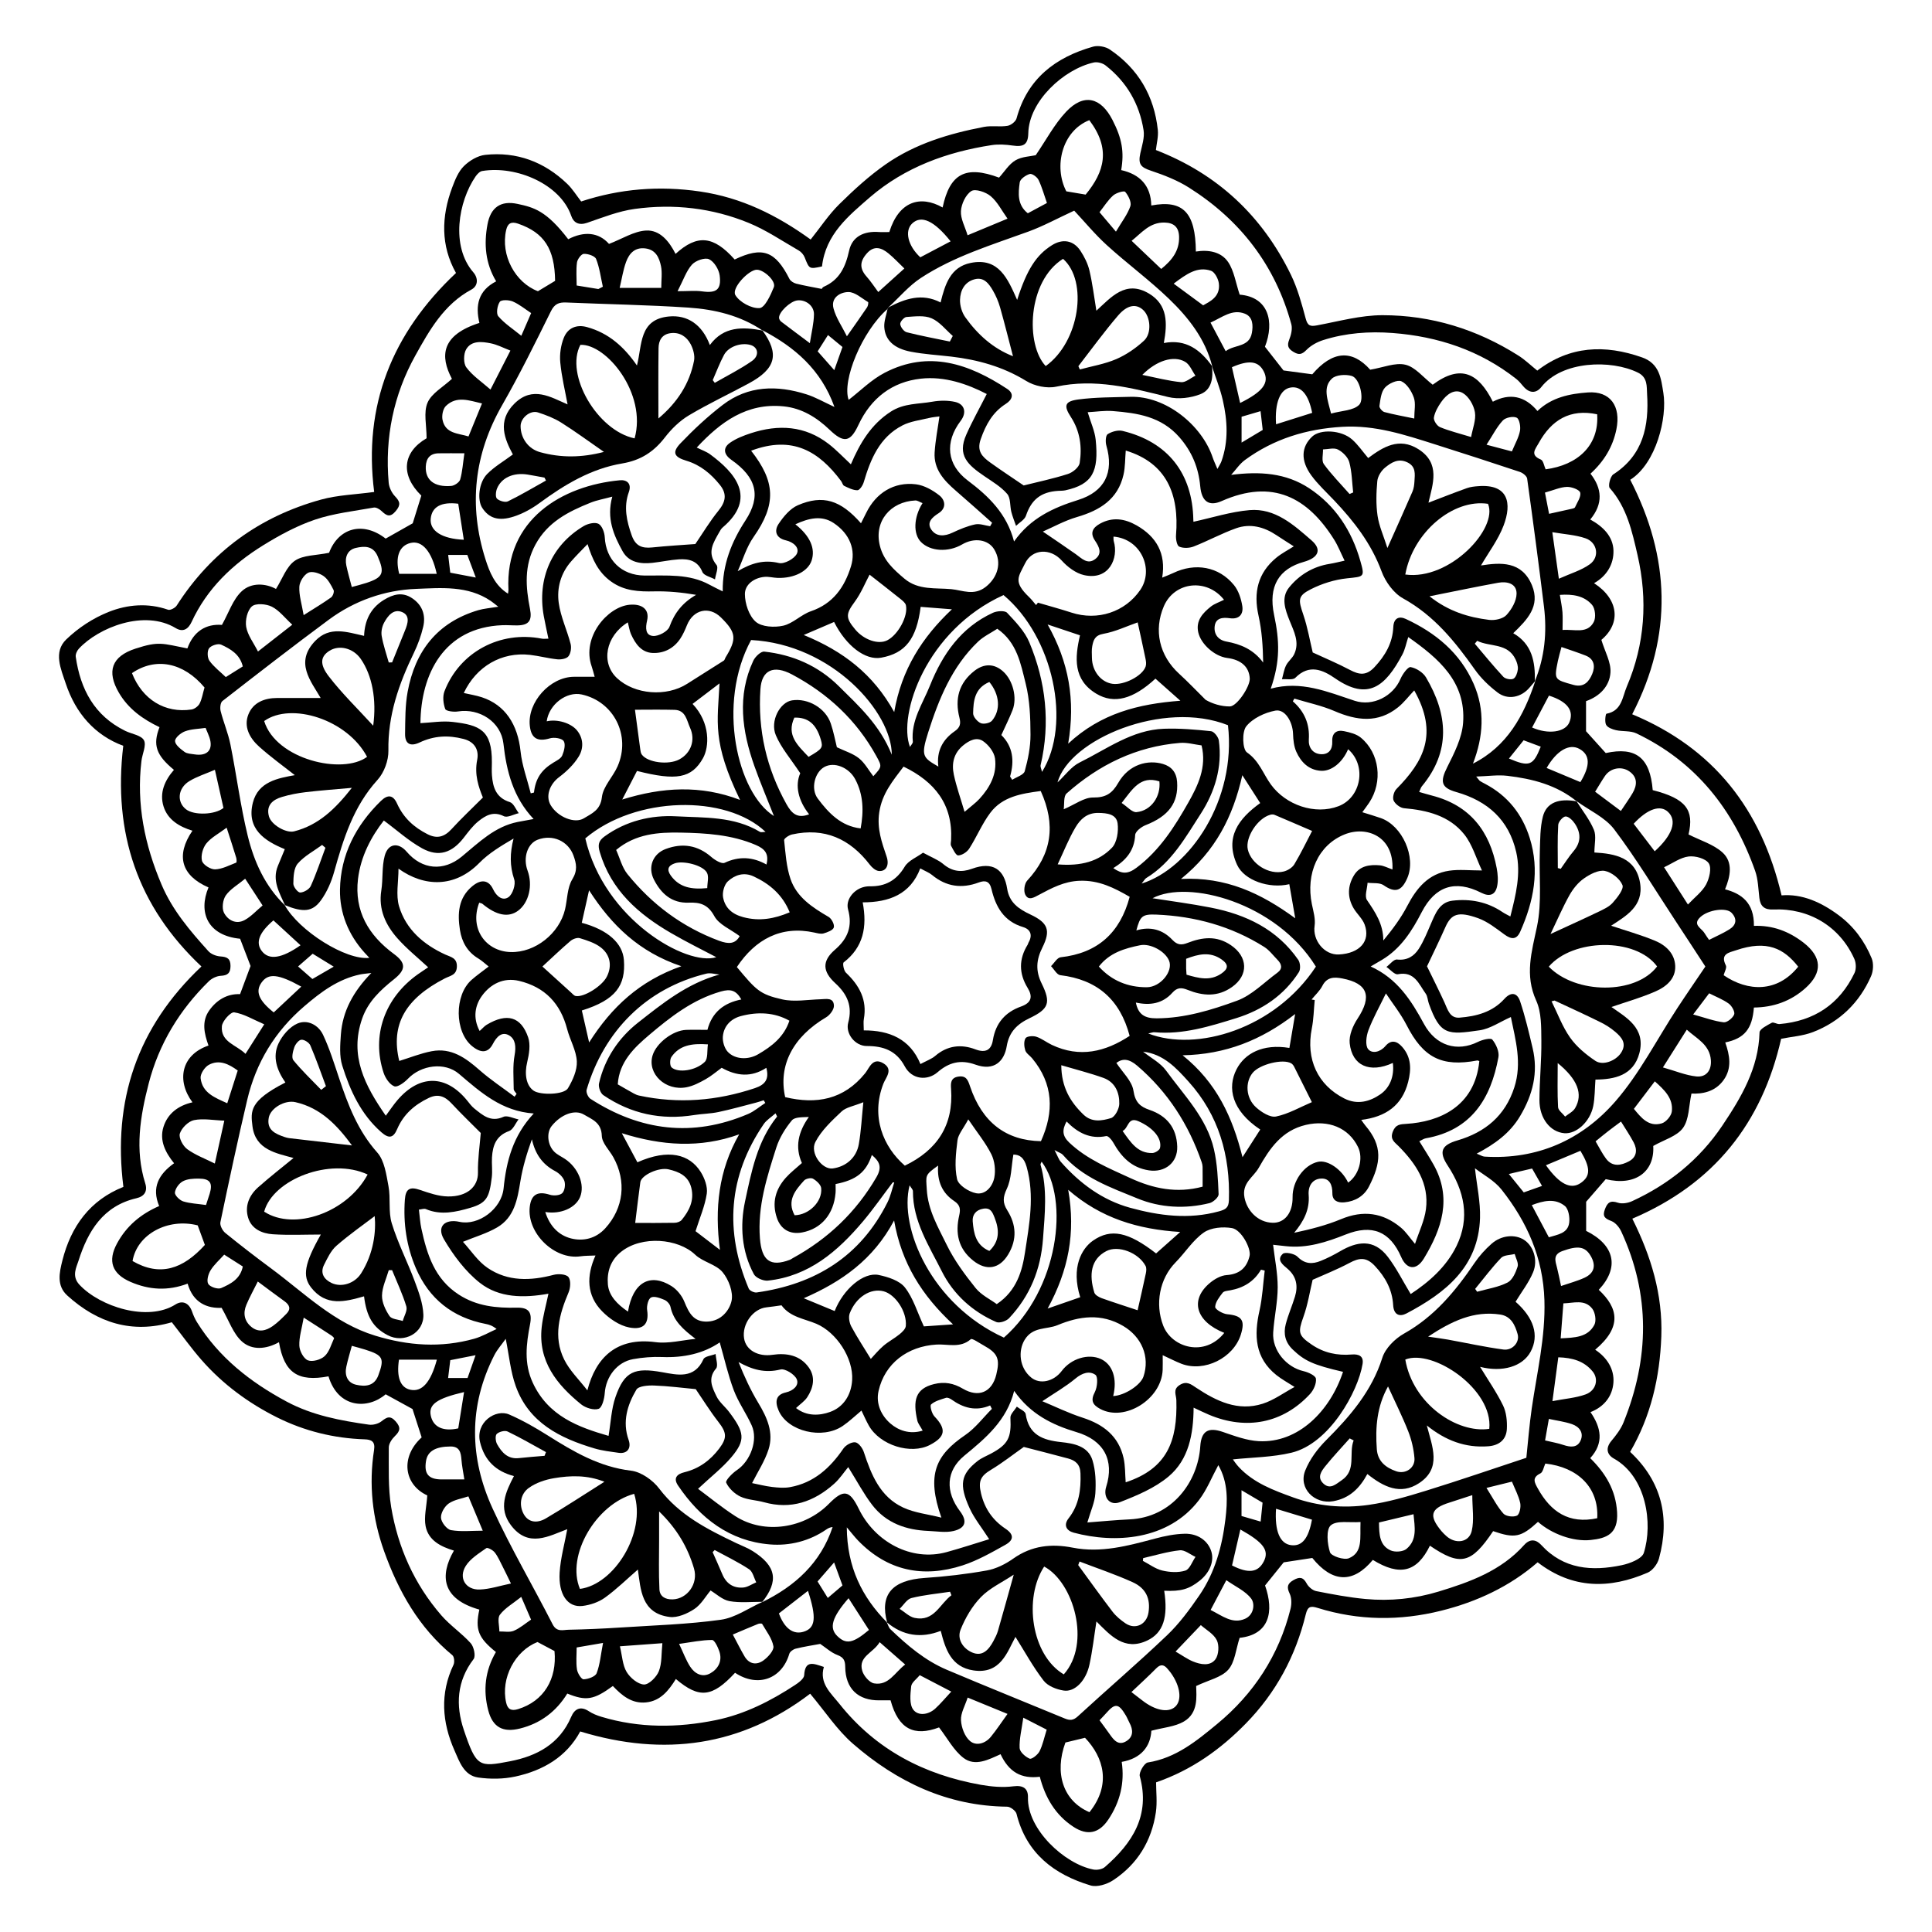
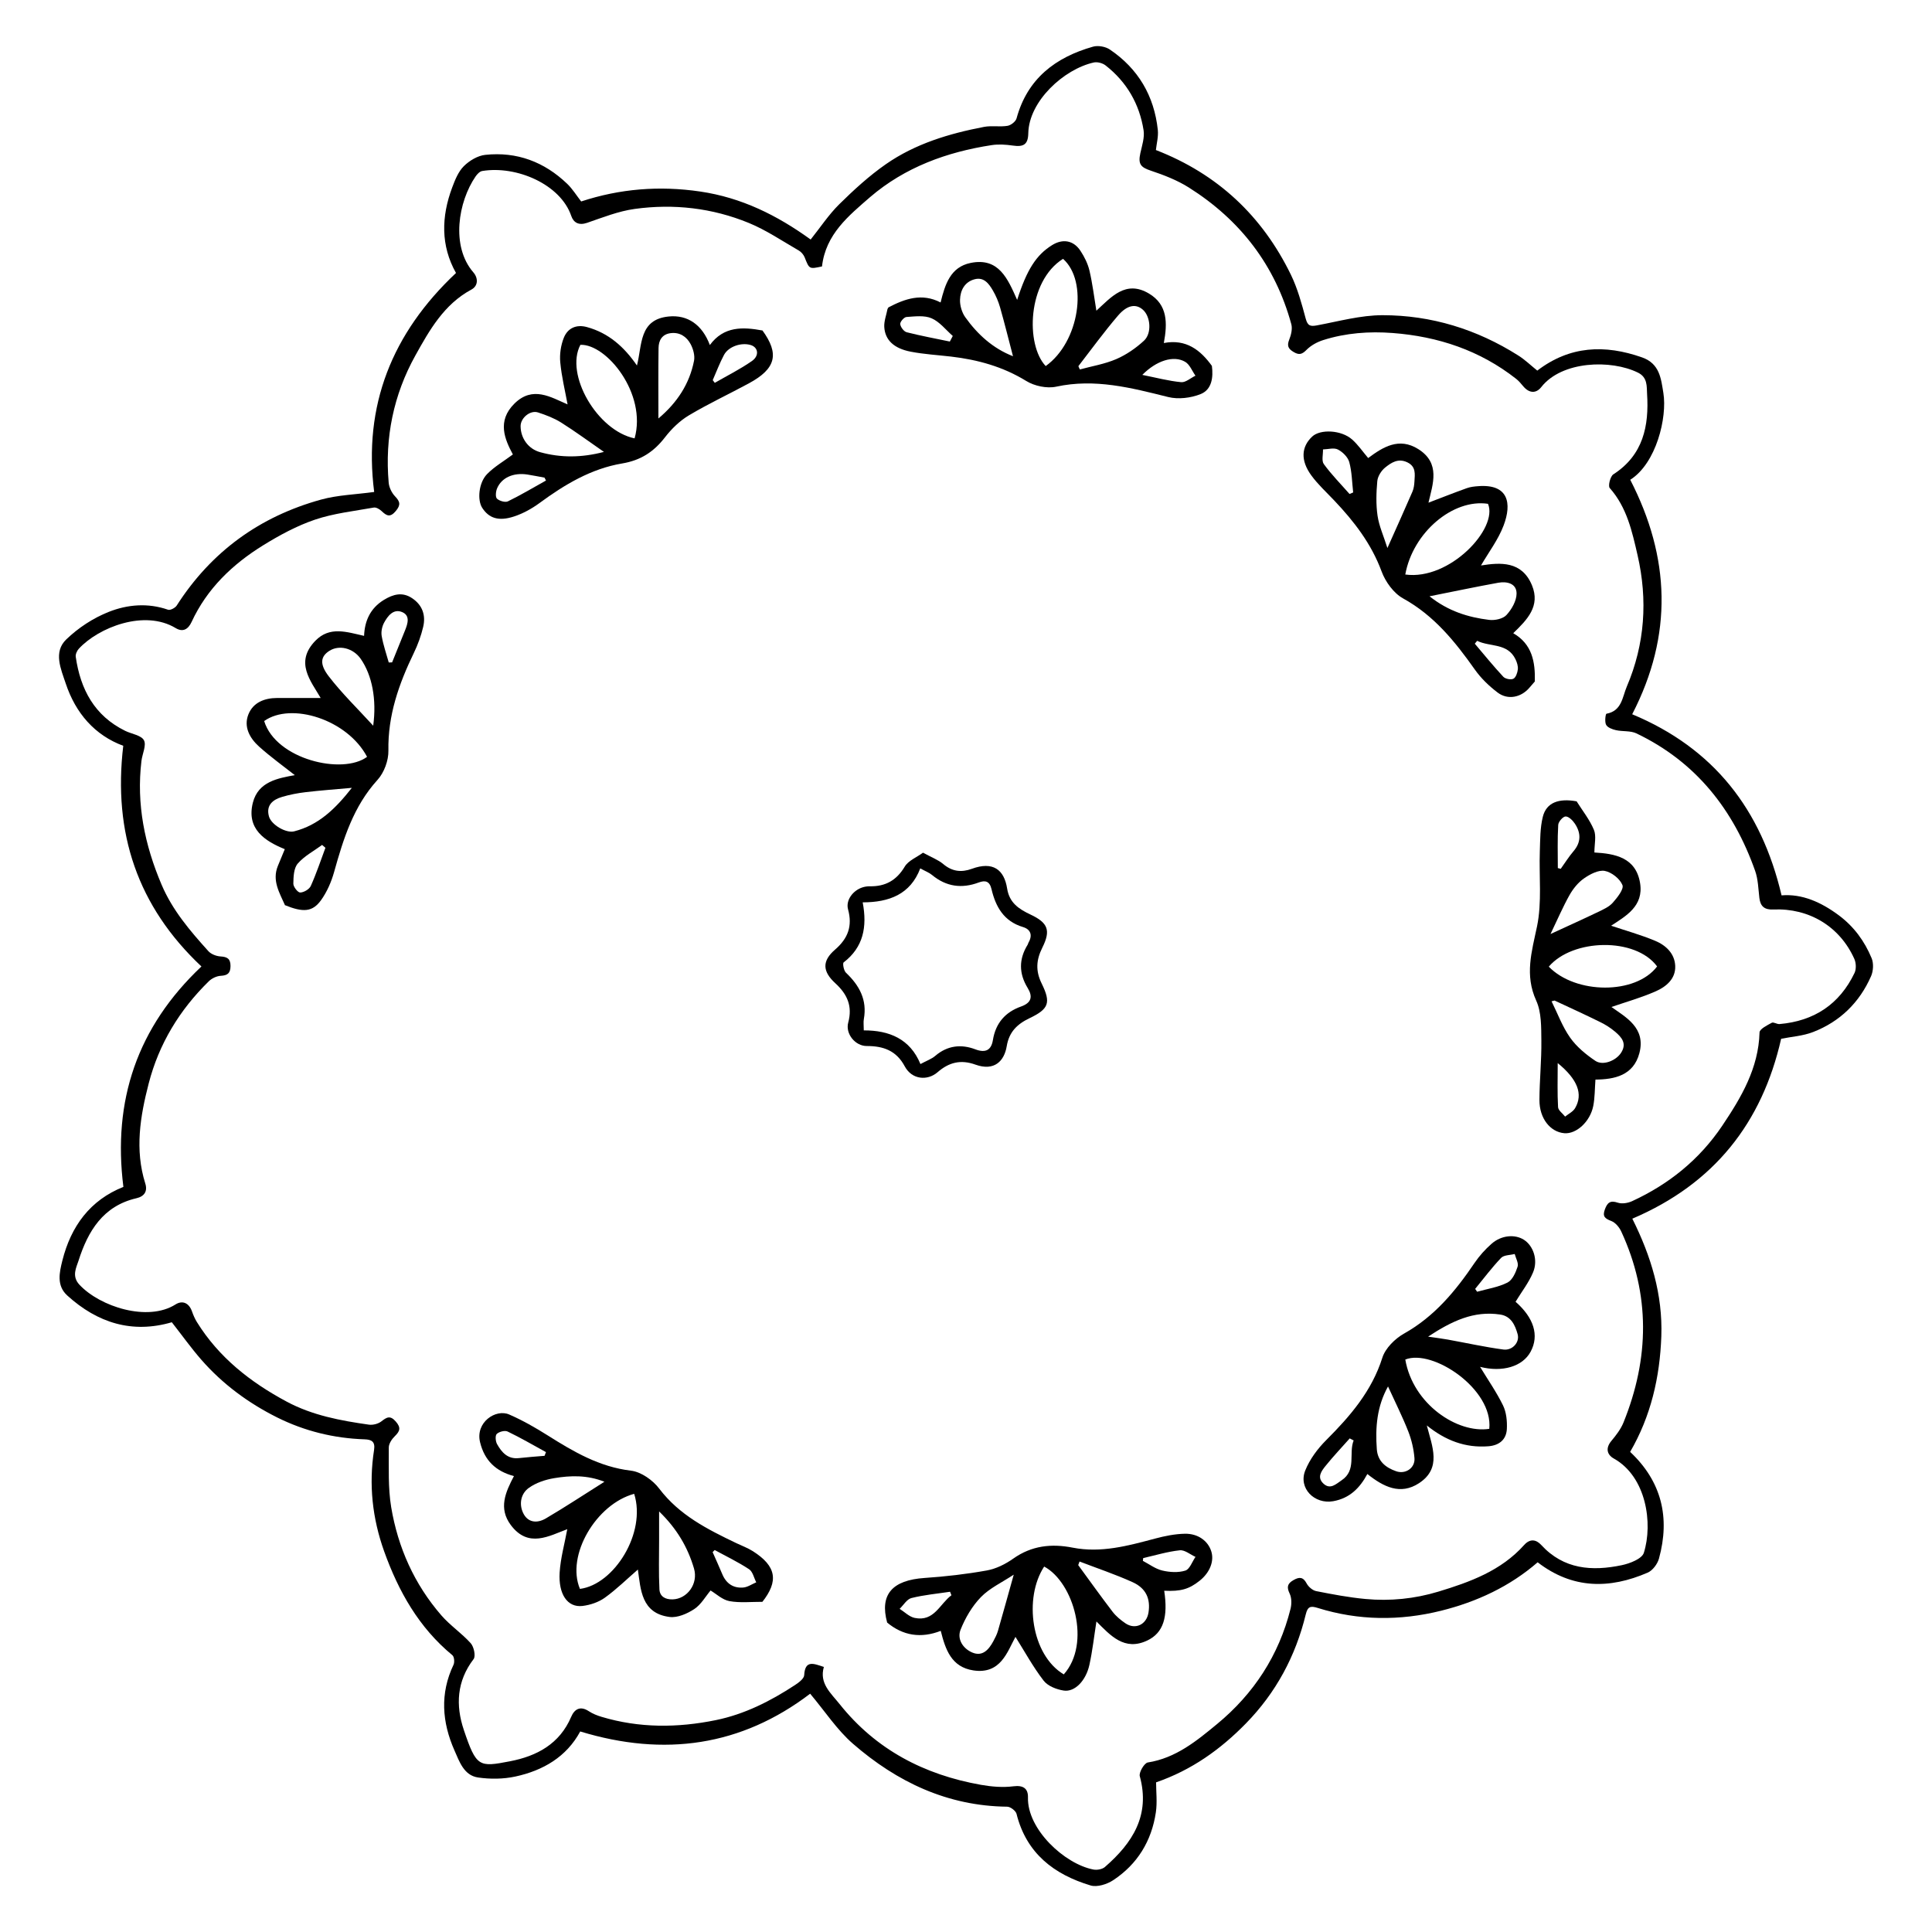
<svg xmlns="http://www.w3.org/2000/svg" fill="#000000" width="800px" height="800px" version="1.1" viewBox="144 144 512 512">
  <g>
-     <path d="m189.54 494.41c-10.504 3.07-19.684 0.195-27.707-7.082-2.902-2.633-2.09-6.109-1.305-9.266 2.285-9.105 7.356-16.02 16.172-19.523-2.887-22.875 3.656-42.34 20.684-58.414-16.934-15.91-23.469-35.375-20.719-58.48-7.539-2.793-12.629-8.633-15.25-16.527-1.27-3.809-3.324-8.312 0.125-11.645 3.172-3.07 7.16-5.688 11.266-7.312 4.949-1.965 10.383-2.445 15.734-0.574 0.582 0.203 1.887-0.48 2.293-1.117 9.148-14.285 21.996-23.586 38.246-28.07 4.418-1.219 9.133-1.344 14.082-2.023-2.93-22.895 4.723-42.086 21.684-58.031-4.07-7.234-3.91-14.922-1.008-22.664 0.754-2.004 1.617-4.188 3.082-5.644 1.465-1.457 3.664-2.785 5.672-2.996 8.371-0.898 15.664 1.852 21.727 7.676 1.395 1.336 2.43 3.047 3.699 4.672 10.258-3.375 20.684-4.223 31.535-2.633 10.941 1.609 20.32 6.246 29.281 12.719 2.562-3.207 4.773-6.574 7.574-9.344 3.867-3.809 7.922-7.531 12.363-10.621 7.793-5.426 16.781-8.117 26.023-9.887 2.016-0.379 4.172 0.059 6.203-0.277 0.914-0.152 2.176-1.133 2.402-1.98 2.867-10.52 10.293-16.172 20.262-19 1.336-0.379 3.309-0.023 4.469 0.762 7.516 5.086 11.738 12.289 12.703 21.301 0.188 1.777-0.328 3.629-0.508 5.332 16.383 6.356 28.191 17.484 35.773 33.039 1.777 3.656 2.867 7.684 3.926 11.629 0.523 1.953 1.234 2.125 3.019 1.793 5.754-1.074 11.562-2.691 17.34-2.691 12.922 0 24.992 3.723 35.961 10.672 1.812 1.141 3.375 2.664 5.051 4.012 8.617-6.586 17.898-6.973 27.777-3.496 4.672 1.648 5.019 5.629 5.637 9.41 1.059 6.484-1.863 18.645-8.777 23.02 10.562 20.523 11.391 41.098 0.516 62.137 21.613 9.012 34.227 25.211 39.582 47.996 5.449-0.449 10.484 1.801 15.148 5.266 4.019 2.988 6.856 6.871 8.727 11.398 0.559 1.355 0.449 3.375-0.152 4.746-3.07 7-8.25 12.051-15.367 14.809-2.715 1.051-5.762 1.242-8.465 1.785-5.062 22.316-17.773 38.441-39.438 47.68 4.969 9.938 8.074 20.125 7.684 31.18-0.391 10.902-2.785 21.191-8.262 30.621 8.32 7.805 10.648 17.367 7.633 28.293-0.398 1.43-1.676 3.141-2.988 3.707-10.105 4.375-19.922 4.375-29.156-2.742-7.371 6.398-16.105 10.477-25.602 12.84-10.902 2.707-21.859 2.633-32.652-0.734-1.953-0.609-2.684-0.414-3.207 1.727-2.684 11.043-7.894 20.742-15.875 28.895-6.719 6.863-14.352 12.332-23.781 15.59 0 2.504 0.328 5.273-0.059 7.922-1.125 7.602-4.883 13.77-11.309 18.008-1.633 1.082-4.258 1.914-5.992 1.395-9.699-2.91-17.027-8.523-19.625-18.973-0.203-0.812-1.609-1.887-2.473-1.902-15.836-0.168-29.215-6.551-40.859-16.664-4.231-3.672-7.398-8.566-11.359-13.277-18.238 13.887-38.645 16.809-60.934 10.004-3.621 6.719-9.836 10.359-17.207 11.949-3.172 0.684-6.66 0.719-9.887 0.246-3.731-0.551-4.934-4.231-6.231-7.16-3.301-7.465-3.894-15.074-0.254-22.707 0.32-0.668 0.195-2.133-0.297-2.531-8.887-7.328-14.285-16.926-18.094-27.555-3.113-8.707-4.098-17.68-2.664-26.844 0.348-2.227-0.684-2.758-2.523-2.816-8.133-0.27-15.902-2.184-23.156-5.797-7.633-3.809-14.445-8.836-20.09-15.285-2.723-3.117-5.109-6.469-7.824-9.938zm172.3-279.8c-3.41 0.734-3.359 0.719-4.594-2.402-0.289-0.719-0.914-1.457-1.59-1.836-4.359-2.512-8.582-5.383-13.203-7.285-9.684-3.977-19.922-5.144-30.273-3.715-4.289 0.594-8.453 2.258-12.594 3.68-2.191 0.754-3.59-0.043-4.199-1.836-2.852-8.363-14.488-13.398-23.605-11.898-0.652 0.109-1.328 0.836-1.75 1.445-4.578 6.668-6.609 18.477-0.582 25.422 1.254 1.445 1.363 3.547-0.551 4.57-7.246 3.902-11.113 10.781-14.828 17.469-5.773 10.383-8.117 21.758-7.066 33.684 0.109 1.262 0.805 2.707 1.684 3.621 1.336 1.395 1.559 2.258 0.211 3.883-1.496 1.801-2.438 1.305-3.766 0.035-0.531-0.508-1.457-1.051-2.082-0.938-5.231 0.938-10.605 1.523-15.59 3.207-4.797 1.625-9.395 4.121-13.727 6.797-8.117 5.019-14.879 11.477-18.965 20.32-0.906 1.945-2.301 2.766-4.199 1.625-8.301-5.027-20.465-0.168-25.668 5.449-0.5 0.531-0.93 1.488-0.828 2.168 1.242 8.605 4.961 15.613 13.109 19.609 1.699 0.836 4.238 1.16 4.961 2.488 0.711 1.328-0.441 3.621-0.66 5.5-1.371 11.441 0.863 22.258 5.34 32.785 2.894 6.805 7.566 12.246 12.391 17.602 0.719 0.805 2.098 1.336 3.207 1.406 1.785 0.109 2.676 0.594 2.664 2.539-0.008 1.879-0.746 2.504-2.606 2.598-1.082 0.059-2.359 0.676-3.156 1.457-7.734 7.582-13.203 16.562-15.918 27.074-2.258 8.734-3.723 17.551-0.906 26.496 0.66 2.082-0.254 3.438-2.352 3.918-8.852 2.047-12.855 8.75-15.336 16.547-0.559 1.762-1.887 4.086 0.227 6.356 5.484 5.883 18.129 9.887 25.465 5.246 1.852-1.168 3.57-0.422 4.375 1.836 0.34 0.965 0.754 1.938 1.285 2.801 5.824 9.402 14.191 15.961 23.797 21.105 6.805 3.648 14.262 5.043 21.793 6.109 1.059 0.152 2.473-0.211 3.309-0.863 1.438-1.125 2.344-1.668 3.832 0.043 1.406 1.617 1.109 2.547-0.262 3.875-0.797 0.77-1.609 2.004-1.598 3.019 0.035 5.266-0.219 10.621 0.633 15.785 1.793 10.699 6.137 20.438 13.305 28.691 2.336 2.691 5.406 4.731 7.785 7.387 0.836 0.938 1.355 3.394 0.754 4.188-4.461 5.848-4.797 12.223-2.59 18.781 3.324 9.859 4.004 9.895 12.238 8.301 7.109-1.371 13.145-4.578 16.215-11.781 0.871-2.047 2.402-2.969 4.664-1.488 1.016 0.668 2.199 1.141 3.367 1.488 10.012 3.012 20.152 2.945 30.289 0.879 7.641-1.559 14.504-5.043 20.98-9.293 1-0.652 2.394-1.691 2.445-2.613 0.227-4.129 2.523-3.07 5.215-2.191-1.262 4.352 1.82 6.898 4.172 9.844 9.648 12.102 22.438 18.73 37.441 21.395 2.816 0.5 5.805 0.754 8.617 0.391 2.707-0.348 3.918 0.676 3.859 2.961-0.227 8.387 9.656 17.629 17.359 19.102 0.949 0.176 2.336-0.066 3.031-0.676 7.312-6.356 12.078-13.691 9.242-24.07-0.27-1 1.203-3.488 2.125-3.629 7.43-1.16 12.992-5.754 18.383-10.207 9.684-7.988 16.359-18.188 19.441-30.508 0.32-1.277 0.312-2.91-0.238-4.055-0.82-1.719-0.594-2.633 1-3.547 1.531-0.879 2.555-0.914 3.504 0.863 0.473 0.898 1.566 1.844 2.523 2.039 4.332 0.855 8.691 1.684 13.074 2.09 6.523 0.609 13.051-0.051 19.297-1.945 8.387-2.539 16.648-5.535 22.742-12.355 1.582-1.77 3.207-1.465 4.543-0.008 5.965 6.484 13.457 7 21.344 5.348 2.148-0.449 5.34-1.691 5.84-3.266 2.461-7.812 0.66-20.176-7.93-24.984-1.836-1.023-2.285-2.758-0.66-4.695 1.242-1.488 2.488-3.106 3.207-4.883 6.84-16.934 7.152-33.844-0.602-50.602-0.516-1.117-1.531-2.344-2.606-2.766-1.668-0.652-2.445-1.16-1.734-3.09 0.668-1.801 1.414-2.461 3.438-1.777 1.102 0.371 2.676 0.102 3.781-0.406 9.758-4.492 17.855-11.027 23.883-19.988 5.051-7.523 9.621-15.227 9.887-24.73 0.023-0.906 2.004-1.879 3.234-2.555 0.473-0.262 1.371 0.398 2.055 0.34 9.156-0.785 15.902-5.231 19.887-13.551 0.48-1.016 0.422-2.648-0.051-3.707-3.844-8.59-11.984-13.523-21.496-13.102-2.293 0.102-3.41-0.812-3.672-3.055-0.289-2.41-0.328-4.934-1.125-7.184-5.731-16.207-15.684-28.883-31.449-36.426-1.582-0.762-3.648-0.457-5.441-0.863-0.957-0.219-2.207-0.676-2.606-1.422-0.422-0.777-0.145-2.887 0.094-2.93 4.086-0.746 4.207-4.418 5.391-7.195 4.816-11.273 5.57-22.996 2.852-34.824-1.438-6.254-2.828-12.68-7.371-17.789-0.492-0.551 0.137-3.106 0.949-3.629 7.93-5.102 9.488-12.848 8.945-21.344-0.117-1.895 0.176-4.332-2.387-5.602-7.168-3.547-20.191-3.133-25.645 3.809-1.395 1.777-3.215 1.648-4.758-0.176-0.594-0.703-1.191-1.438-1.902-1.996-9.613-7.551-20.699-11.238-32.754-12.152-6.195-0.473-12.398-0.016-18.363 1.871-1.609 0.508-3.273 1.414-4.441 2.598-1.191 1.211-1.98 1.422-3.418 0.566-1.438-0.848-1.812-1.648-1.168-3.273 0.5-1.254 0.887-2.852 0.559-4.078-4.266-15.633-13.531-27.633-27.148-36.23-3.082-1.945-6.602-3.309-10.07-4.469-2.684-0.898-3.438-1.719-2.793-4.644 0.441-2.004 1.16-4.148 0.855-6.086-1.102-6.973-4.477-12.797-10.078-17.172-0.777-0.609-2.156-0.98-3.106-0.777-7.957 1.77-17.195 10.258-17.367 18.746-0.059 2.996-1.234 3.699-4.129 3.273-1.828-0.262-3.758-0.391-5.57-0.117-11.898 1.82-22.996 5.875-32.195 13.754-5.68 4.945-11.805 9.836-12.777 18.402z" />
-     <path d="m257.23 540.3c-6.117-2.809-7.269-10.09-1.488-15.379-0.855-2.641-1.668-5.188-2.422-7.516-2.258-1.234-4.613-2.531-7.117-3.902-4.781 4.086-12.594 3.699-15.148-4.758-8.098 1.523-11.754-0.922-13.125-9.047-3.352 1.879-7.152 2.219-9.836-0.203-2.309-2.09-3.418-5.519-5.367-8.902-3.699 0.168-7.531-1.227-9.004-6.414-5.238 1.98-10.199 1.684-15.156-0.473-4.859-2.117-6.086-5.5-3.562-10.164 2.504-4.629 6.281-7.805 11.172-9.926-2.055-4.926-0.109-8.43 3.953-11.34-2.293-2.828-3.926-6.035-2.816-9.605 1.102-3.578 3.961-5.703 7.691-6.543-4.281-5.754-3.004-12.578 4.25-15.047-1.117-3.113-1.895-6.356 0.195-9.301 2.004-2.828 4.824-4.461 8.168-4.316 0.965-2.582 1.879-5.027 2.785-7.465-0.848-2.199-1.785-4.637-2.777-7.219-8.566-0.836-11.156-6.941-8.371-13.602-7.203-3.121-8.758-8.453-4.258-15.031-3.477-1.059-6.543-2.894-7.652-6.422-1.141-3.621 0.312-6.906 2.75-9.699-4.723-3.902-5.66-6.594-3.824-11.316-4.359-2.082-8.227-4.789-10.766-9.133-3.316-5.672-1.895-9.633 4.367-11.672 6.281-2.047 7.125-1.363 13.785-0.066 1.617-4.527 4.949-6.559 9.156-6.231 1.801-3.207 2.902-6.754 5.266-8.938 2.555-2.359 6.32-2.09 9.062-0.594 1.691-2.684 2.75-5.914 4.984-7.465 2.227-1.539 5.621-1.395 9.082-2.117 2.445-6.508 8.879-8.504 14.996-3.758 2.438-1.379 4.766-2.699 7.168-4.055 0.652-2.106 1.43-4.594 2.285-7.336-5.609-5.477-4.977-11.492 1.395-15.199 0-3.469-0.848-6.856 0.246-9.418 1.066-2.496 4.113-4.148 6.465-6.332-3.207-6.043-2.836-11.578 7.285-14.82-1.109-4.606-0.34-8.555 4.441-11.02-2.852-4.746-3.285-9.816-2.301-15.082 0.828-4.469 3.469-6.406 7.981-5.434 4.289 0.922 7.625 1.785 13.414 9.359 4.18-2.184 8.066-1.871 10.809 1.242 3.488-1.336 6.594-3.359 9.801-3.547 3.699-0.211 6.168 2.879 7.836 6.188 5.762-5.254 10.07-4.809 15.664 1.488 7.356-3.519 10.766-2.285 14.516 5.144 0.297 0.582 1.117 1.082 1.785 1.254 2.141 0.543 4.324 0.906 6.777 1.395-0.008 0.016 0.195-0.43 0.543-0.574 4.188-1.836 5.762-5.266 6.711-9.562 0.828-3.801 4.019-5.231 7.887-4.941 0.922 0.066 1.863 0.008 2.766 0.008 2.496-8.082 8.148-9.895 14.125-6.508 1.914-9.023 6.129-11.207 14.953-7.914 1.457-1.598 2.625-3.57 4.352-4.586 1.699-1 3.969-1.031 5.367-1.355 2.727-3.969 4.934-8.211 8.09-11.551 4.644-4.898 9.156-3.832 12.262 2.227 2.504 4.883 3.133 8.387 2.301 13.27 4.934 1.102 7.871 4.098 7.973 9.379 8.43-1.582 11.715 1.844 11.816 12.203 3.344-0.531 6.703 0.035 8.566 2.809 1.574 2.359 1.996 5.492 3.047 8.617 7.66 0.617 9.277 7.184 6.695 13.805 1.699 2.176 3.301 4.215 4.918 6.281 2.242 0.305 4.824 0.645 7.625 1.023 5.375-6.297 10.57-6.586 15.352-1.219 3.445-0.574 6.637-1.965 9.336-1.32 2.598 0.617 4.695 3.336 7.219 5.297 7.523-5.586 12.18-2.981 15.938 4.504 4.469-2.328 8.453-1.574 11.824 2.461 3.781-3.621 8.523-4.57 13.387-4.918 5.863-0.414 8.809 3.578 7.531 9.809-0.949 4.594-3.223 8.402-6.863 11.723 3.062 3.91 3.426 7.945-0.059 12.145 3.352 1.828 6.051 4.469 6.152 8.219 0.102 3.59-1.75 6.738-5.144 8.656 6.535 4.231 7.211 10.605 1.938 15.023 0.938 3.106 2.59 5.941 2.41 8.648-0.227 3.59-2.801 6.297-6.473 7.59v7.965c1.574 1.75 3.309 3.672 5.223 5.789 7.906-1.727 11.754 1.152 12.449 9.824 8.809 2.25 11.035 5.238 9.488 11.746 3.148 1.598 6.559 2.598 8.953 4.731 2.93 2.613 2.133 6.406 0.727 9.809 4.309 1.133 7.727 3.504 7.652 9.691 4.898-0.188 9.207 1.406 13.109 4.418 4.898 3.793 5.172 7.93 0.551 12.07-3.894 3.488-8.504 5.094-13.668 5.152-0.43 5.644-2.481 8.191-7.59 9.25 1.176 3.352 1.828 6.769-0.406 9.926-2.285 3.223-5.723 3.75-8.547 3.621-0.719 3.301-0.609 6.84-2.242 9.105-1.59 2.207-4.977 3.121-7.887 4.781 0.398 6.906-4.848 10.707-12.586 8.801-1.742 2.004-3.418 3.945-5.195 5.992v7.711c7.551 3.75 8.922 9.664 3.344 15.621 5.102 4.773 6.281 9.785-0.949 15.875 3.133 2.074 5.094 5.137 4.832 8.719-0.254 3.469-2.328 6.356-6.078 7.82 2.828 4.106 3.621 8.148-0.066 12.195 4.062 3.996 6.777 8.488 7.117 14.328 0.34 5.805-2.844 6.922-7 7.363-4.68 0.492-10.352-1.625-13.965-4.809-4.492 4.106-6.137 4.441-11.883 2.461-5.84 8.699-8.684 9.352-16.758 3.859-3.426 7.023-7.988 8.16-15.125 3.766-5.266 6.32-10.738 6.059-16.039-0.516-2.785 0.422-5.391 0.82-7.582 1.16-1.684 2.09-3.25 4.027-4.941 6.129 2.453 6.965 1.141 13.023-6.738 13.879-1.008 3.062-1.234 6.449-3.031 8.465-1.82 2.039-5.172 2.715-8.488 4.301 0.059 2.766 0.633 7.117-3.234 9.395-2.387 1.406-5.477 1.609-8.641 2.461-0.227 4.121-2.691 7.356-7.856 8.25 0.82 5.578-0.449 10.629-3.519 15.242-2.473 3.715-5.559 4.391-9.266 1.973-4.832-3.148-7.508-7.812-8.922-13.27-4.91 0.602-8.168-1.227-10.402-5.977-3.156 1.43-6.754 3.344-9.836 0.973-2.582-1.98-4.231-5.18-6.465-8.074-6.586 2.481-10.75 0.5-12.848-7.176-0.914 0-1.914-0.008-2.918 0-5.68 0.086-9.039-3.098-9.098-8.852-0.016-1.684-0.406-2.539-2.098-3.172-1.641-0.625-3.031-1.93-4.527-2.93-2.004 0.371-4.281 0.711-6.5 1.262-0.652 0.16-1.523 0.785-1.699 1.379-1.945 6.609-8.277 9.031-14.371 5.012-6.027 6.516-9.48 6.914-15.684 1.648-1.887 3.031-4.062 5.824-7.93 6.203-3.766 0.371-6.398-1.836-8.77-4.352-5.051 3.699-7.094 4.035-12.078 2.004-2.91 4.731-7.066 7.906-12.535 9.266-4.492 1.125-7.227-0.312-8.402-4.781-1.422-5.391-0.836-10.598 2.023-15.488-4.68-3.766-5.543-5.941-4.391-11.246-9.844-2.766-10.613-8.91-6.738-15.633-3.477-1.051-6.762-2.691-7.5-6.473-0.473-2.418 0.238-5.102 0.441-8.156zm208.03-299.21c-1.836-7.254-6.305-12.934-11.5-17.926-5.203-5-11.062-9.309-16.418-14.176-3.184-2.894-5.941-6.254-8.668-9.164-4.492 2.074-8.211 4.113-12.152 5.551-9.742 3.547-19.727 6.551-28.477 12.281-3.199 2.098-5.762 5.18-8.617 7.812-0.094 0.137-0.168 0.27-0.238 0.422-6.797 5.957-12.102 18.992-10.293 24.078 3.062-2.352 6.016-5.356 9.57-7.195 11.672-6.059 22.336-2.359 32.438 4.281 1.945 1.277 1.387 2.867-0.348 3.969-3.504 2.227-5.289 5.477-6.652 9.344-1.125 3.191 0.414 4.688 2.481 6.18 3.012 2.176 6.137 4.207 8.902 6.102 3.742-0.938 7.805-1.785 11.738-3.047 1.254-0.398 2.918-1.77 3.098-2.894 0.668-4.25 0.109-8.438-2.328-12.188-1.965-3.019-1.66-4.18 2.004-4.664 4.535-0.594 9.156-0.566 13.742-0.695 9.418-0.277 18.941 7.508 21.816 16.027 0.305 0.914 0.727 1.785 1.27 3.09 0.531-1 0.879-1.488 1.074-2.047 1.902-5.34 1.582-10.781 0.355-16.164-0.703-3.098-1.922-6.066-2.91-9.098zm96.48 115.17 0.109 0.109c-5.348-4.352-11.746-5.984-18.383-6.769-2.523-0.297-5.121 0.094-8.262 0.195 0.746 0.887 0.855 1.082 1.016 1.184 0.422 0.27 0.871 0.5 1.32 0.734 5.957 3.121 9.852 7.996 11.848 14.344 2.699 8.605 1.051 16.852-2.512 24.84-0.98 2.207-2.387 2.074-4.207 0.734-2.199-1.609-4.434-3.394-6.949-4.301-5.332-1.902-7.133-1.141-8.707 2.43-1.59 3.59-3.324 7.109-4.84 10.324 1.48 3.055 3.121 6.281 4.629 9.582 0.855 1.887 1.43 4.223 3.996 4.019 4.441-0.355 8.699-1.445 11.883-4.977 1.684-1.863 3.359-1.75 4.164 0.652 1.355 4.047 2.328 8.227 3.316 12.391 1.539 6.484 0.043 12.391-3.336 18.051-2.684 4.512-6.676 7.379-11.492 9.926 0.988 0.379 1.531 0.754 2.098 0.785 13.965 0.855 25.777-4.441 34.648-14.625 6.473-7.43 11.043-16.52 16.504-24.84 2.461-3.75 5.012-7.438 7.356-10.91-2.715-4.156-5.289-8.125-7.894-12.07-5.375-8.16-10.426-16.562-16.301-24.34-2.43-3.16-6.629-5.008-10.004-7.469zm-10.992-31.711c2.613-6.363 3.25-13 2.422-19.77-1.395-11.324-2.887-22.641-4.461-33.945-0.094-0.684-1.16-1.516-1.945-1.777-7.473-2.496-14.98-4.918-22.496-7.305-7.988-2.531-15.859-5.152-24.543-4.644-9.512 0.559-18.121 3.184-25.777 8.777-1.43 1.039-2.461 2.625-3.68 3.961 7.59-0.965 14.488-0.531 20.668 3.539 6.981 4.606 11.289 11.281 13.559 19.246 1.254 4.375 0.988 4.156-3.57 4.637-3.258 0.348-6.602 1.395-9.531 2.879-3.519 1.777-3.352 2.801-2.004 6.754 1.152 3.387 1.75 6.957 2.496 10.012 3.121 1.445 6.574 2.887 9.867 4.629 2.461 1.305 4.332 1.574 6.5-0.746 2.859-3.062 4.797-6.406 4.984-10.613 0.109-2.422 1.559-2.981 3.344-2.141 7.879 3.672 14.328 8.945 17.926 17.121 3.098 7.043 2.59 14.066-0.16 21.207 9.062-4.578 13.488-12.703 16.52-21.902zm-204.8 244.06c8.758-4.273 15.531-10.402 18.703-19.922-0.684 0.051-1.176 0.305-1.633 0.617-4.519 3.121-9.793 4.41-14.98 3.984-10.672-0.879-18.477-6.922-24.348-15.605-1.371-2.023-0.219-3.062 1.691-3.527 3.875-0.949 6.863-3.156 9.227-6.289 2.168-2.887 1.945-4.25-0.277-7.109-2.219-2.852-4.121-5.949-5.957-8.625-3.469-0.32-7.246-0.82-11.027-0.957-1.609-0.059-4.121 0.125-4.707 1.102-2.394 4.047-3.758 8.48-2.055 13.305 0.797 2.258-0.398 3.75-2.656 3.426-2.133-0.305-4.301-0.543-6.356-1.152-9.156-2.715-17.426-6.812-20.902-16.535-1.387-3.867-1.75-8.09-2.648-12.516-1.008 1.43-2.234 2.793-3.039 4.359-6.848 13.465-6.594 27.219-0.422 40.648 4.789 10.445 10.656 20.395 15.887 30.645 1.102 2.156 2.766 1.465 4.258 1.438 4.606-0.086 9.215-0.297 13.812-0.594 8.852-0.574 17.746-0.836 26.516-2.055 3.816-0.531 7.363-3.09 11.027-4.731zm0.051-337.12 0.094 0.109c-5.934-4.004-12.695-5.609-19.633-6.078-10.773-0.719-21.59-0.887-32.387-1.355-1.953-0.086-3.113 0.355-4.086 2.336-4.129 8.363-8.262 16.738-12.891 24.832-7.5 13.074-8.961 26.691-4.434 40.91 1.066 3.336 2.445 6.898 5.965 9.09 0.066-0.574 0.125-0.785 0.117-0.988-0.957-18.695 14.27-27.656 29.535-29.07 1.812-0.168 3.191 0.848 2.359 3.156-1.414 3.926-0.574 7.652 0.777 11.461 1 2.816 2.715 3.461 5.391 3.191 3.977-0.414 7.965-0.645 11.461-0.906 1.973-2.887 3.844-6.016 6.109-8.809 1.914-2.352 2.371-4.418 0.406-6.863-2.379-2.961-5.172-5.281-8.871-6.398-3.285-0.98-3.894-2.207-1.547-4.656 3.461-3.621 7.168-7.082 11.145-10.129 6.762-5.188 14.43-5.289 22.242-2.809 2.371 0.754 4.57 2.039 7.387 3.336-3.551-9.914-10.551-15.871-19.141-20.359zm33.098 342.5-0.109-0.102c0.32 0.633 0.508 1.414 0.988 1.879 4.461 4.289 9.184 8.301 14.93 10.738 10.383 4.402 20.852 8.598 31.27 12.914 1.336 0.551 2.25 0.543 3.461-0.574 7.836-7.203 15.938-14.133 23.637-21.473 3.25-3.09 5.977-6.812 8.531-10.527 4.156-6.043 6.078-13.016 6.941-20.203 0.582-4.832 0.754-9.785-1.879-14.363-1.75 3.234-3.039 6.523-5.102 9.227-8.191 10.75-22.375 11.578-33.227 8.668-1.914-0.516-2.777-1.988-1.344-3.809 2.793-3.562 3.301-7.625 3.141-11.969-0.086-2.32-1.328-3.359-3.285-3.883-4.07-1.09-8.16-2.133-11.73-3.055-2.852 2.004-5.637 4.215-8.668 6.035-2.785 1.668-3.438 3.004-2.676 6.246 0.949 4.027 3.062 7.109 6.508 9.402 2.207 1.473 2.269 2.961-0.059 4.258-3.641 2.031-7.348 4.148-11.281 5.434-10.477 3.41-19.922 1.516-27.766-6.594-0.871-0.898-1.625-1.902-2.969-3.477 0.078 10.551 4.012 18.473 10.688 25.227zm-159.55-190.03-0.109-0.109c3.766 6.82 16.25 14.707 22.445 13.988-0.508-0.543-0.922-0.98-1.32-1.422-4.25-4.731-6.559-10.453-6.465-16.629 0.145-9.25 4.207-17.07 10.832-23.52 1.863-1.812 3.266-1.598 4.301 0.703 1.691 3.758 4.484 6.312 8.109 8.125 2.531 1.27 4.453 0.676 6.32-1.371 2.598-2.836 5.418-5.477 8.312-8.371-1.117-2.727-2.301-6.051-1.508-10.012 0.465-2.344-0.43-4.688-3.606-5.508-4.098-1.066-7.863-0.855-11.664 0.938-2.488 1.168-3.883 0.348-3.844-2.32 0.059-3.707 0.008-7.481 0.676-11.105 1.973-10.789 7.863-18.414 18.695-21.633 1.523-0.449 3.148-0.559 5.332-0.922-0.98-0.762-1.473-1.184-2.004-1.539-6.086-4.129-13.176-3.445-19.785-3.191-8.32 0.32-16.309 3.121-23.137 8.176-9.504 7.031-18.848 14.285-28.184 21.547-0.543 0.422-0.676 1.836-0.473 2.648 0.754 2.981 1.988 5.848 2.59 8.852 1.617 8.039 2.641 16.207 4.578 24.164 1.684 6.918 4.609 13.418 9.906 18.512zm109.44 154.59c2.953 2.184 6.289 4.934 9.895 7.254 7.754 4.984 18.414 3.172 24.762-3.258 3.875-3.934 5.477-3.742 7.945 1.32 4.258 8.727 13.895 14.031 23.266 11.461 3.832-1.051 7.609-2.301 11.289-3.426-2.039-3.172-3.961-5.519-5.172-8.176-2.887-6.32-2.328-9.055 2.09-12.535 1.031-0.812 2.32-1.312 3.496-1.938 4.629-2.473 5.492-4.25 5.215-9.539-0.051-0.949 1.102-1.953 1.699-2.938 0.812 0.652 2.234 1.211 2.344 1.965 0.82 5.527 4.519 6.914 9.379 7.43 3.336 0.355 7.168 1.023 8.328 4.832 0.848 2.758 0.938 5.875 0.754 8.793-0.152 2.336-1.227 4.613-2.117 7.676 4.055-0.305 7.609-0.66 11.172-0.82 11.273-0.516 18.129-9.91 18.754-19.355 0.27-4.098 2.133-5.144 5.992-3.816 3.09 1.066 6.297 2.269 9.504 2.445 10.477 0.559 18.898-7.988 22.336-18.375-7.973-1.844-10.199-2.93-13.297-5.875-2.047-1.945-2.539-4.25-1.879-6.777 0.645-2.473 1.691-4.832 2.438-7.285 0.863-2.816 0.406-5.332-1.953-7.363-1.219-1.051-3.031-2.336-1.277-3.969 0.602-0.559 3.09-0.066 3.894 0.754 1.945 1.996 3.953 2.016 6.18 1.109 1.785-0.719 3.512-1.609 5.18-2.582 4.359-2.523 8.828-3.426 12.609 1.547 2.285 3.004 3.984 6.449 6.035 9.824 4.781-3.133 9.41-7.144 12.137-12.719 3.641-7.457 2.098-14.605-2.344-21.352-2.422-3.672-1.609-5.406 2.606-6.644 7.336-2.156 12.629-6.492 15.062-14.047 2.09-6.465 0.32-12.566-0.914-18.645-2.867 1.262-5.469 3.106-8.277 3.512-8.465 1.234-10.445 1.336-13.457-7.066-0.312-0.871-0.32-1.922-0.828-2.633-1.828-2.547-2.981-6.027-7.387-5.152-0.855 0.168-2.016-1.254-3.031-1.938 0.938-0.695 1.953-2.066 2.809-1.965 2.676 0.305 4.504-0.879 5.754-2.816 1.312-2.031 2.219-4.332 3.191-6.566 1.203-2.766 2.285-5.797 5.738-6.211 4.715-0.566 9.242 0.297 13.277 3.031 0.617 0.414 1.305 0.727 2.074 1.152 1.473-5.789 2.852-11.332 1.559-17.035-1.953-8.582-7.59-13.582-15.895-15.938-4.07-1.152-4.316-2.793-2.394-6.602 1.863-3.699 3.902-7.719 4.207-11.715 0.82-10.902-6.5-17.094-14.531-22.758-0.559 1.691-0.836 3.258-1.547 4.594-4.527 8.539-9.133 12.363-17.84 6.348-3.266-2.258-6.863-3.852-10.535-0.152-0.652 0.66-2.336 0.289-3.547 0.391 0.348-1.227 0.531-2.539 1.09-3.672 0.543-1.09 1.668-1.902 2.168-3.004 1.457-3.156-0.086-5.984-1.234-8.844-1.168-2.91-2.336-6.094-0.137-8.801 2.707-3.344 6.348-5.551 10.738-6.254 1.262-0.203 2.504-0.531 3.969-0.848-1.031-2.098-1.742-3.934-2.766-5.57-7.008-11.18-16.301-16.207-29.816-10.223-3.41 1.508-5.305 0.066-5.672-3.918-0.449-4.918-2.176-9.176-5.543-13.023-4.789-5.469-11.086-6.391-17.613-6.914-2.191-0.176-4.426 0.188-6.668 0.305 0.836 2.793 1.879 5 2.117 7.297 0.855 8.414-0.812 11.832-8.066 13.406-0.602 0.125-1.234 0.102-1.863 0.137-4.621 0.277-7.133 2.371-8.547 6.586-0.355 1.066-1.727 1.801-2.633 2.691-0.422-1.227-0.922-2.43-1.242-3.68-0.406-1.609-0.16-3.699-1.102-4.789-1.617-1.879-3.875-3.223-5.965-4.644-4.535-3.082-7.305-5.57-4.875-11.055 1.582-3.578 3.512-7 5.426-10.773-5.129-2.648-11.137-4.758-17.441-4.07-7.633 0.836-13.254 5.164-16.578 12.289-2.156 4.629-3.902 4.824-7.633 1.254-3.41-3.266-7.356-5.703-12.121-6.195-9.801-1.008-16.766 4.113-23.086 10.91 1.344 0.668 2.555 1.074 3.539 1.793 6.566 4.84 12.566 11.543 3.324 19.391-0.379 0.32-0.652 0.805-0.898 1.254-1.547 2.766-3.375 5.418-0.711 8.699 0.566 0.695-0.246 2.504-0.414 3.801-1.152-0.633-2.945-1.008-3.336-1.953-1.242-3.004-3.555-3.527-6.246-3.359-2.352 0.152-4.672 0.676-7.016 0.93-3.141 0.34-6.238-0.102-7.887-3.07-2.344-4.238-4.332-8.691-2.734-14.473-2.191 0.602-4.062 0.914-5.781 1.609-5.856 2.352-11.324 5.094-14.582 11.094-3.039 5.594-2.59 11.246-1.445 17.055 0.602 3.031-0.27 4.301-3.273 4.359-1.344 0.023-2.699-0.102-4.055-0.051-15.496 0.602-21.598 12.973-21.707 25.957 2.852-0.137 5.754-0.652 8.566-0.32 7.16 0.836 10.426 2.156 10.367 10.707-0.008 1.141-0.066 2.293 0.016 3.426 0.246 3.242 1.109 5.977 4.758 7.117 0.988 0.312 1.574 1.922 2.352 2.93-1.336 0.305-3.012 1.27-3.961 0.797-2.785-1.395-4.832-0.188-6.738 1.344-1.508 1.211-2.699 2.844-3.902 4.391-3.09 3.977-6.625 5.195-11.012 2.785-3.578-1.973-6.676-4.809-10.148-7.371-3.316 4.238-6.129 9.48-6.848 15.504-1.008 8.523 2.816 14.922 9.52 19.863 3.273 2.41 3.184 4.172 0.016 6.703-3.562 2.844-6.863 5.898-8.438 10.434-3.418 9.859 0.734 17.746 6.269 25.727 1.16-1.559 2.039-2.902 3.082-4.121 5.891-6.871 12.891-6.805 18.516 0.137 0.582 0.719 1.141 1.496 1.863 2.074 2.234 1.785 4.34 3.723 7.719 2.207 1.023-0.457 2.648 0.414 4.004 0.676-0.82 1.066-1.438 2.707-2.504 3.09-3.426 1.227-4.34 3.816-4.535 6.957-0.109 1.762 0.16 3.555-0.051 5.297-0.645 5.215-1.277 6.805-5.688 8.09-3.816 1.117-7.793 2.039-11.781 0.34-0.465-0.203-1.133 0.074-1.844 0.137 0.227 1.836 0.312 3.477 0.66 5.07 1.488 6.82 3.496 13.297 9.887 17.441 4.781 3.106 9.969 3.598 15.41 3.477 3.207-0.074 4.106 1.277 3.488 4.441-1.008 5.18-1.641 10.309 0.703 15.402 4.106 8.93 12.172 11.84 20.109 14.133 0.609-3.598 0.734-7.117 1.836-10.301 2.371-6.863 5.121-7.871 12.414-6.566 3.953 0.703 8.504 1.871 10.902-3.461 0.355-0.777 2.117-0.93 3.223-1.371 0.066 1.312 0.727 3.133 0.109 3.852-2.293 2.656-0.973 5.078 0.137 7.387 0.734 1.531 2.234 2.684 3.293 4.078 4.113 5.426 4.469 7.473 0.668 11.992-2.426 2.875-5.508 5.262-8.867 8.418zm-86.578-136.7c-1.488 0.195-2.242 0.238-2.969 0.391-5.832 1.227-10.359 4.621-14.793 8.422-7.785 6.66-12.805 14.938-15.133 24.812-2.539 10.766-4.848 21.59-7.109 32.422-0.176 0.836 0.551 2.242 1.293 2.844 3.996 3.25 8.074 6.391 12.211 9.453 8.785 6.508 16.586 14.422 27.496 17.766 8.77 2.684 17.449 3.293 26.277 0.82 2.047-0.574 3.953-1.699 5.914-2.574-1.133-0.938-2.023-1.176-2.918-1.355-8.742-1.699-14.973-6.637-18.465-14.77-2.473-5.762-3.375-11.867-2.918-18.16 0.203-2.867 1.312-3.504 3.996-2.582 2.394 0.82 4.926 1.699 7.406 1.734 5.18 0.086 8.039-2.676 7.965-6.332-0.066-3.57 0.48-7.16 0.746-10.484-2.336-2.352-5.121-5.012-7.727-7.82-1.762-1.895-3.57-2.656-6.043-1.473-3.758 1.793-6.703 4.332-8.379 8.25-1.039 2.43-2.227 2.574-4.215 0.828-5.398-4.738-8.27-11.027-10.344-17.645-0.797-2.539-0.551-5.5-0.363-8.234 0.445-6.184 3.266-11.371 8.07-16.312zm249.45 81.312c-0.727 3.039-1.262 6.535-2.43 9.793-1.48 4.137-1.406 4.941 2.184 7.379 3.223 2.199 6.762 2.945 10.586 2.625 1.836-0.152 3.25 0.363 2.894 2.523-1.191 7.297-8.77 21.098-18.855 23.504-5.062 1.211-10.41 1.227-15.512 1.77 0.219 0.289 0.82 1.227 1.574 2.031 3.934 4.215 9.191 6.152 14.402 8.039 6.465 2.344 13.254 2.938 19.98 1.988 5.144-0.727 10.215-2.207 15.199-3.75 8.953-2.766 17.824-5.832 26.617-8.734 0.457-4.289 0.797-8.707 1.43-13.082 1.379-9.52 3.656-18.883 3.359-28.664-0.34-11.23-4.594-20.777-11.359-29.324-1.895-2.402-4.867-3.953-7.051-5.652 0.508 4.644 1.48 8.938 1.344 13.203-0.422 12.949-9.176 19.836-19.492 25.27-1.762 0.922-3.375 0.465-3.527-2.227-0.238-4.035-2.023-7.356-4.848-10.367-2.285-2.438-4.156-2.168-6.746-0.785-3.269 1.746-6.738 3.109-9.75 4.461zm-200.75-264.73c-0.117-8.453-2.852-12.754-9.824-15.164-1.812-0.625-2.742-0.074-3.141 1.668-1.547 6.727 2.41 13.98 8.414 16.242 1.598-0.969 2.891-1.746 4.551-2.746zm-4.664 360.72c-5.934 2.32-9.816 9.57-8.301 16.105 0.406 1.762 1.371 2.227 3.156 1.676 6.84-2.117 10.344-7.973 9.648-15.387-1.559-0.828-2.902-1.547-4.504-2.394zm145.26-383.58c5.019-6.086 6.703-12.145 0.973-19.727-7.234 2.867-9.512 12.262-6.094 18.863 1.727 0.289 3.234 0.543 5.121 0.863zm188.84 204.61c-3.773-4.797-8.227-7.16-16.477-4.352-1.812 0.617-4.266 0.906-2.699 4.019 0.305 0.609-0.355 1.711-0.582 2.598 6.481 4.422 14.234 4.606 19.758-2.266zm-53.281-146.39c-7.176-1.523-12.109 1.488-15.504 7.652-0.863 1.574-2.387 3.121 0.574 4.34 0.668 0.27 0.863 1.691 1.27 2.59 8.461-1.117 14.219-6.297 13.66-14.582zm-388.29 68.594c2.75 7.008 8.758 10.688 15.773 9.641 0.797-0.117 1.777-0.855 2.148-1.574 0.625-1.203 0.828-2.625 1.305-4.258-5.609-6.695-12.965-8.09-19.227-3.809zm388.31 223.96c0.449-8.184-5.18-13.523-13.754-14.488-0.43 0.906-0.625 2.277-1.32 2.613-2.352 1.141-1.496 2.496-0.66 4.019 3.394 6.102 8.176 9.48 15.734 7.856zm-140.94 59.441c-2.969 8.074-0.645 15.461 6.371 18.465 5.856-7.297 3.781-14.539-1.176-19.719-1.758 0.426-3.266 0.789-5.195 1.254zm-228.05-131.87c-0.703-1.922-1.277-3.469-1.902-5.18-7.906-2.023-16.07 2.344-17.266 9.453 7.289 4.215 13.371 2.133 19.168-4.273zm357.12 41.395c3.293-0.633 6.168-0.836 8.777-1.777 2.766-1 3.539-4.004 1.914-6.027-2.285-2.836-5.418-3.691-9.141-3.809-0.504 3.766-0.969 7.281-1.551 11.613zm-281.43-268.08c2.004-3.918 3.621-7.094 5.281-10.324-1.793-0.676-3.461-1.574-5.246-1.93-2.336-0.465-5.086-0.77-6.473 1.582-0.727 1.227-0.762 3.742 0.043 4.809 1.613 2.18 4.016 3.781 6.394 5.863zm283.13 50.137c3.062-1.379 5.926-2.199 8.199-3.832 2.676-1.914 2.016-5.797-1.133-6.879-2.664-0.922-5.594-1.066-8.801-1.625 0.609 4.285 1.102 7.805 1.734 12.336zm27.574 129.51c3.309 0.93 6.027 2.09 8.836 2.387 2.648 0.277 4.078-1.617 3.875-4.324-0.312-4.164-3.832-5.723-6.383-8.066-2.004 3.184-3.859 6.121-6.328 10.004zm-50.832-167.06c0.398-2.25 1.344-4.512 1.016-6.559-0.305-1.863-1.617-4.156-3.184-5.078-2.234-1.312-4.359 0.363-5.738 2.336-0.871 1.242-1.691 2.676-1.953 4.129-0.137 0.762 0.805 2.207 1.598 2.539 2.434 1.016 5.031 1.641 8.262 2.633zm-321.54 223.8c-1.082 2.191-2.176 4.137-3.031 6.18-0.922 2.199-0.559 4.301 1.344 5.856 1.871 1.531 3.867 1.016 5.629-0.219 1.336-0.938 2.504-2.117 3.664-3.285 1.242-1.254 0.812-2.336-0.5-3.285-2.238-1.613-4.457-3.281-7.106-5.246zm379-99.914c1.812-1.93 3.766-3.367 4.809-5.297 0.871-1.617 1.523-4.34 0.727-5.602-0.812-1.285-3.59-2.047-5.356-1.828-2.176 0.262-4.207 1.785-6.5 2.852 2.191 3.426 4.07 6.356 6.32 9.875zm-147.48 208.71c1.074 0.828 1.973 1.508 2.859 2.199 3.387 2.664 6.84 3.359 8.684 1.742 1.922-1.684 1.457-5.5-1.117-9.055-0.246-0.34-0.523-0.645-0.785-0.965-0.949-1.176-1.863-1.438-3.07-0.203-2.027 2.066-4.168 3.996-6.57 6.281zm-240.39-151.43c-2.867-0.102-5.559-0.645-8.039-0.137-1.488 0.312-3.266 2.066-3.742 3.547-0.355 1.102 0.805 3.301 1.938 4.129 2.156 1.582 4.773 2.547 7.328 3.824 0.855-3.848 1.582-7.121 2.516-11.363zm207.56-239.04c-1.523-2.117-2.656-4.441-4.469-5.965-1.285-1.082-4.078-2.023-5.129-1.344-1.488 0.957-2.633 3.41-2.75 5.297-0.125 2.047 1.09 4.172 1.762 6.414 3.711-1.551 6.93-2.891 10.586-4.402zm-198.64 114.71c2.938-2.293 5.731-4.477 9.09-7.102-1.973-1.812-3.453-3.793-5.426-4.781-1.48-0.746-4.258-0.965-5.273-0.074-1.219 1.074-1.82 3.691-1.516 5.426 0.383 2.207 1.949 4.207 3.125 6.531zm67.039 246.99c-0.938-1.914-1.539-3.207-2.199-4.484-0.66-1.277-1.227-2.633-2.098-3.75-0.492-0.625-1.895-1.379-2.227-1.141-1.965 1.395-4.215 2.758-5.449 4.715-2.004 3.184-0.023 6.406 3.731 6.254 2.68-0.102 5.34-1 8.242-1.594zm-78.453-215.64c-2.387 1.039-4.758 1.77-6.805 3.019-3.039 1.871-3.336 5.5-0.879 7.43 2.133 1.684 7.691 1.496 9.953-0.34-0.715-3.168-1.426-6.344-2.269-10.109zm210.05 250.2c-3.723-1.531-7-2.867-10.562-4.332-0.695 2.168-1.871 4.121-1.77 6.008 0.102 1.922 0.988 4.324 2.394 5.508 1.617 1.379 4.035 0.703 5.519-1.117 1.539-1.883 2.883-3.941 4.418-6.066zm40.73-382.93c2.938-2.371 4.832-4.875 4.738-8.531-0.066-2.547-1.387-3.715-3.859-3.766-3.934-0.094-6.086 2.758-8.719 4.84 2.711 2.574 5.156 4.902 7.84 7.457zm-132.49 5.012c0-2.09 0.289-3.996-0.074-5.762-0.457-2.207-1.363-4.359-4.156-4.695-2.809-0.348-4.289 1.371-5.102 3.598-0.785 2.168-1.125 4.492-1.691 6.863 3.871-0.004 7.266-0.004 11.023-0.004zm214.93 319.94c-2.555 0.828-4.281 1.414-6.035 1.965-5.019 1.559-5.559 3.461-2.133 7.574 0.398 0.473 0.855 0.906 1.312 1.32 2.43 2.184 5.984 1.711 6.703-1.355 0.684-2.894 0.152-6.066 0.152-9.504zm-225.89 40.059c0.617 2.574 0.695 4.984 1.777 6.789 0.93 1.559 2.981 3.266 4.594 3.336 1.32 0.051 3.344-1.988 3.953-3.527 0.836-2.117 0.645-4.656 0.93-7.422-3.984 0.281-7.234 0.52-11.254 0.824zm29.918-3.117c1.184 2.207 2.082 4.035 3.113 5.789 1.242 2.117 3.223 2.352 5 1.074 1.227-0.879 2.844-2.664 2.648-3.758-0.363-2.082-1.871-3.977-2.981-5.914-0.094-0.16-0.77-0.137-1.09 0-2.137 0.863-4.269 1.785-6.691 2.809zm-129.23-200.3c-1.953 1.617-3.945 2.734-5.129 4.426-0.797 1.133-1.09 3.394-0.492 4.578 1.008 1.973 3.191 3.199 5.484 1.953 1.734-0.938 3.121-2.512 4.758-3.867-1.617-2.477-2.996-4.594-4.621-7.09zm5.059 38.586c-2.953-1.27-5.375-2.777-7.965-3.172-0.93-0.145-3.156 2.301-3.266 3.691-0.34 4.215 3.852 4.918 6.262 7.305 1.566-2.477 2.938-4.617 4.969-7.824zm254.79-178.39c2.387-1.828 6.246-0.973 6.941-4.848 0.348-1.945 0.305-4.231-1.852-5.086-3.359-1.328-5.977 0.965-9.113 2.359 1.363 2.57 2.59 4.883 4.023 7.574zm88.988 78.395c-0.391 1.516-0.719 2.582-0.949 3.672-1.016 5.027-0.98 4.949 4.106 6.363 2.793 0.777 4.137-0.863 4.984-2.879 0.812-1.922 0.633-3.961-1.75-4.891-2.066-0.812-4.172-1.488-6.391-2.266zm-320.58-15.895c1.312-0.363 2.598-0.676 3.852-1.082 4.512-1.48 4.918-2.656 2.981-7.125-1.234-2.844-3.656-2.641-5.789-2.148-2.168 0.5-2.961 2.453-2.488 4.672 0.402 1.883 0.945 3.734 1.445 5.684zm259.52-45.965c2.758-0.777 6.008-0.77 7.5-2.387 1.32-1.43 0.137-6.957-2.039-7.59-1.59-0.465-4.164-0.305-5.231 0.703-2.465 2.316-1.195 5.434-0.23 9.273zm-31.922 317.06c3.191 1.59 5.797 3.816 9.156 2.32 2.309-1.031 2.641-3.926 1.617-5.305-1.523-2.047-4.215-3.223-6.609-4.91-1.609 3.062-2.793 5.297-4.164 7.894zm-87.711 8.531c-1.699 2.887-5.746 3.781-4.606 7.609 0.398 1.344 1.914 3.113 3.148 3.316 3.875 0.645 5.457-2.91 8.227-5-2.352-2.059-4.359-3.809-6.769-5.926zm189.61-225.38c2.445 1.828 4.594 3.438 6.82 5.102 1.168-1.77 2.191-3.191 3.082-4.688 1.234-2.09 1.406-4.199-0.777-5.762-2.125-1.523-5.062-0.938-6.492 1.141-0.863 1.254-1.625 2.594-2.633 4.207zm-62.176 193.54c-2.938 0.219-6.305-0.492-7.879 0.879-1.277 1.109-0.938 4.891-0.211 7.125 0.34 1.031 3.699 2.141 5.012 1.59 3.769-1.562 2.906-5.359 3.078-9.594zm62.297-100.89c0.98 1.648 1.734 3.223 2.766 4.594 1.699 2.269 4.004 1.812 6.066 0.711 2.098-1.117 2.301-3.07 1.242-5.051-1.008-1.879-2.199-3.648-3.336-5.492-1.242 0.93-2.32 1.699-3.367 2.523-1.055 0.809-2.078 1.664-3.371 2.715zm-299.78-182.34c-2.707 0-4.766-0.023-6.82 0.008-2.277 0.035-3.316 1.328-3.41 3.512-0.16 3.562 2.242 5.5 6.727 5.137 0.863-0.066 2.168-0.949 2.387-1.699 0.602-2.117 0.734-4.367 1.117-6.957zm77.539-48.645c-2.133-0.051-6.828 4.875-5.723 6.727 1.117 1.879 4.258 3.578 6.398 3.445 1.406-0.086 2.938-3.418 3.793-5.543 0.645-1.582-2.566-4.578-4.469-4.629zm-107.37 285.18c-0.492 1.852-1.059 3.672-1.457 5.535-0.492 2.301 0.289 4.266 2.633 4.789 2.328 0.516 4.773 0.414 5.848-2.504 1.668-4.492 1.27-5.316-3.488-6.82-1.148-0.363-2.332-0.66-3.535-1zm320.46-15.852c2.199-0.762 4.289-1.305 6.211-2.191 2.633-1.227 3.113-3.273 1.633-5.797-1.473-2.512-3.394-2.758-7.473-1.285-2.582 0.93-1.895 2.648-1.43 4.461 0.379 1.48 0.66 2.977 1.059 4.812zm-290.64 51.254c-0.305-2.016-0.645-3.59-0.762-5.188-0.145-1.902-0.465-3.547-2.879-3.539-3.969 0.008-6.086 1.242-6.508 3.801-0.566 3.402 0.602 4.867 3.961 4.926 1.844 0.016 3.699 0 6.188 0zm116.61-320.91c-1.531-1.465-2.793-2.836-4.223-4.004-1.82-1.488-3.766-2.176-5.68-0.035-1.988 2.219-1.973 4.098-0.086 6.211 1.082 1.219 1.98 2.606 3.07 4.07 2.84-2.559 4.809-4.336 6.918-6.242zm135.13 39.762c0-2.098 0.43-3.996-0.117-5.551-0.594-1.676-1.82-3.648-3.293-4.316-1.051-0.473-3.426 0.602-4.383 1.711-1.016 1.16-1.184 3.156-1.438 4.824-0.074 0.48 0.734 1.465 1.312 1.617 2.453 0.656 4.965 1.098 7.918 1.715zm58.145 107.39c1.871 2.453 3.723 4.867 5.578 7.297 4.746-4.309 5.977-8.117 3.527-10.434-2.051-1.949-5.402-0.848-9.105 3.137zm-253.38-141.13c2.836 0 4.688-0.203 6.484 0.043 3.773 0.523 5.164-0.406 4.68-4.199-0.203-1.598-1.465-3.68-2.816-4.316-1.102-0.516-3.562 0.355-4.527 1.422-1.5 1.668-2.246 4.019-3.82 7.051zm185.89 326.3c0.035 3.148 0.125 6.094 3.113 7.414 1.141 0.508 3.258 0.355 4.172-0.414 2.894-2.41 2.184-5.781 1.863-9.191-3.199 0.758-6.059 1.445-9.148 2.191zm-241.32-6.918c-1.719 0.582-3.731 0.863-5.223 1.895-1.09 0.762-2.133 2.555-2.039 3.801 0.094 1.191 1.547 3.055 2.648 3.25 2.648 0.473 5.449 0.152 8.422 0.152-1.406-3.34-2.504-5.973-3.809-9.098zm187.41 41.125c1.77 1.023 3.113 2.004 4.613 2.625 2.031 0.836 4.543 1.305 5.941-0.559 0.887-1.184 1.051-3.723 0.371-5.078-0.836-1.691-2.879-2.785-4.231-3.996-2.473 2.582-4.441 4.644-6.695 7.008zm7.312-356.76c1.691-0.988 4.613-2.207 4.156-5.824-0.152-1.227-1.102-3.012-2.082-3.344-3.59-1.203-6.414 0.797-9.887 3.418 2.633 1.941 4.988 3.668 7.812 5.75zm-255.85 202.78c-2.352-1.711-4.883-2.996-7.66-1.508-1.09 0.582-2.301 2.422-2.176 3.539 0.449 3.926 3.832 5.18 7.059 6.644 0.906-2.816 1.77-5.527 2.777-8.676zm64.734-176.78c-3.41-0.785-6.727-2.09-9.57 0.668-0.777 0.754-1.125 2.504-0.898 3.648 0.746 3.731 4.156 3.57 6.891 4.426 1.207-2.953 2.344-5.738 3.578-8.742zm52.234 328.73c1.133 2.387 1.836 4.332 2.93 6.027 1.227 1.902 3.25 2.953 5.356 1.762 2.09-1.184 3.234-3.293 2.371-5.824-0.391-1.133-1.27-3.004-1.922-3.004-2.742 0.008-5.477 0.59-8.734 1.039zm-99.5-272.63c2.844-1.801 5.113-3.156 7.262-4.688 0.48-0.34 0.898-1.516 0.668-1.965-0.676-1.355-1.465-2.859-2.641-3.699-1.09-0.77-3.055-1.387-4.062-0.898-1.168 0.574-2.309 2.394-2.371 3.731-0.102 2.273 0.645 4.586 1.145 7.519zm352.53 130.84c1.895 2.309 3.894 4.859 7.363 3.852 1.152-0.328 2.555-1.988 2.691-3.172 0.398-3.477-1.98-5.711-4.512-7.973-1.922 2.523-3.723 4.891-5.543 7.293zm-352.51 55.324c-0.5 2.859-1.254 5.172-1.16 7.449 0.051 1.379 1.125 3.41 2.258 3.867 1.184 0.473 3.387-0.145 4.418-1.082 1.254-1.133 1.762-3.098 2.523-4.738 0.059-0.125-0.43-0.582-0.746-0.785-2.215-1.461-4.457-2.883-7.293-4.711zm163.25 94.754c-0.848 1.051-2.156 1.945-2.269 2.969-0.219 2.074-0.516 4.766 0.559 6.18 1.293 1.711 3.984 1.379 5.812-0.277 1.465-1.336 2.734-2.887 4.258-4.519-2.898-1.516-5.488-2.863-8.359-4.352zm8.184-379.98c-4.359-5.469-7.762-7.016-10.172-4.746-2.098 1.98-1.152 5.926 2.141 8.98 2.676-1.41 5.34-2.812 8.031-4.234zm161.67 290.72c3.672-0.188 7.176-0.227 8.938-3.598 0.559-1.074 0.219-3.258-0.566-4.266-2.004-2.574-4.961-1.473-7.652-1.406-0.246 3.125-0.473 6.039-0.719 9.27zm-353.53-135.33c-2.098 1.574-4.098 2.598-5.383 4.188-0.93 1.152-1.496 3.207-1.152 4.586 0.262 1.031 2.258 2.301 3.453 2.269 1.895-0.051 3.773-1.074 5.621-1.785 0.152-0.059 0.125-0.898-0.008-1.32-0.734-2.43-1.531-4.84-2.531-7.938zm354.03-52.395c3.234-0.238 6.543 1.117 8.27-2.117 0.617-1.152 0.398-3.555-0.441-4.527-2.106-2.453-5.18-2.902-8.547-2.656 0.277 1.777 0.582 3.172 0.695 4.586 0.105 1.422 0.023 2.852 0.023 4.715zm-85.445-60.156c6.035-2.988 7.777-5.34 6.281-8.328-1.414-2.809-3.926-3.141-8.453-1.152 0.727 3.168 1.445 6.305 2.172 9.48zm-212.91 45.27c-1.312-5.941-3.859-8.887-6.898-8.184-3.082 0.711-4.164 3.766-3.047 8.184h9.945zm0.035 208.26h-10.039c-0.711 4.672 0.379 7.449 3.062 7.981 3.059 0.621 5.367-1.988 6.977-7.981zm222.39 39.516c-0.398 5.926 1.039 9.301 4.027 9.648 2.859 0.34 4.578-1.75 5.492-6.762-3.148-0.957-6.32-1.914-9.52-2.887zm-107.88 32.117c-1.863-2.902-3.613-5.621-5.406-8.414-4.402 5.062-5.195 7.844-3.019 9.996 2.352 2.305 4.164 2 8.426-1.582zm-23.863-4.383c1.457 3.984 3.832 5.723 6.609 4.832 3.106-1 3.402-3.723 1.09-10.816-2.606 2.031-5.152 4.012-7.699 5.984zm141.32-318.16c-0.957-4.84-2.902-7.125-5.644-6.727-2.836 0.406-4.316 4.035-3.926 9.75 3.215-1.016 6.394-2.023 9.57-3.023zm-226.3 24.078c-4.504-0.566-7 0.82-7.297 3.984-0.289 3.184 2.938 5.316 8.77 5.559-0.48-3.144-0.965-6.227-1.473-9.543zm93.18-42.551c0.441-2.852 1.051-5.238 1.09-7.633 0.043-2.301-2.207-3.953-4.41-3.699-1.863 0.211-4.969 3.148-4.84 4.656 0.023 0.34 0.289 0.762 0.566 0.973 2.356 1.801 4.742 3.562 7.594 5.703zm-142.16 152.97c-3.809 3.25-4.816 5.898-3.047 8.168 1.887 2.422 5.246 1.922 10.23-1.574-2.344-2.148-4.668-4.289-7.184-6.594zm256.25 161.42c-0.734 3.191-1.473 6.348-2.207 9.531 4.34 2.207 6.891 1.895 8.414-1.066 1.488-2.906-0.047-5.019-6.207-8.465zm-104.27-316.21c2.023-2.887 3.723-5.266 5.356-7.691 0.254-0.371 0.398-1.305 0.246-1.387-1.691-1.008-3.461-2.656-5.195-2.648-2.156 0.008-4.707 1.473-3.961 4.324 0.668 2.527 2.269 4.805 3.555 7.402zm194.38 118.14c2.676-4.383 2.59-7.211-0.246-8.793-2.691-1.496-6.027 0.422-8.699 5.051 2.918 1.227 5.828 2.438 8.945 3.742zm-8.328-22.918c-1.547 2.93-3.004 5.688-4.469 8.453 4.281 1.902 8.742 1.254 9.852-1.32 1.336-3.113-0.449-5.559-5.383-7.133zm-337.95 83.961c2.539-2.379 4.883-4.578 7.305-6.84-6.144-3.387-8.719-3.613-10.527-1.09-1.723 2.394-0.73 4.781 3.223 7.93zm337.92 59.59c2.352-0.734 5.035-1.008 5.398-3.894 0.176-1.438-0.188-3.621-1.16-4.41-2.625-2.125-5.695-1.379-8.758-0.219 1.523 2.879 2.945 5.562 4.519 8.523zm8.371-22.918c-3.047 1.277-6.066 2.539-9.141 3.824 3.613 5.078 6.617 6.543 9.277 4.664 2.59-1.828 2.539-4.027-0.137-8.488zm-295.85 63.938c-7.336 1.719-9.469 3.316-8.809 6.305 0.668 3.004 3.301 4.199 7.269 3.316 0.5-3.113 0.992-6.191 1.539-9.621zm286.48 12.816c1.895 0.457 3.402 0.703 4.832 1.191 1.836 0.617 3.691 0.82 4.57-1.141 0.93-2.074-0.312-3.691-2.269-4.367-1.973-0.676-4.078-0.938-6.129-1.387-0.316 1.852-0.648 3.703-1.004 5.703zm-0.031-251.19c0.379 1.973 0.734 3.801 1.09 5.629 2.023-0.449 4.047-0.887 6.066-1.344 0.289-0.066 0.719-0.176 0.805-0.379 0.566-1.293 1.648-2.758 1.379-3.894-0.188-0.777-2.285-1.559-3.504-1.516-1.758 0.047-3.492 0.852-5.836 1.504zm-354.95 62.363c-1.863 0.277-3.766 0.277-5.449 0.906-1.117 0.406-2.664 1.719-2.641 2.582 0.035 1 1.465 2.106 2.504 2.867 0.684 0.5 1.75 0.516 2.656 0.66 3.461 0.543 5.043-1.285 3.945-4.519-0.227-0.684-0.539-1.336-1.016-2.496zm222.97-139.11c-0.762-2.156-1.32-4.231-2.242-6.137-0.371-0.762-1.727-1.727-2.32-1.547-1.051 0.312-2.531 1.336-2.648 2.227-0.406 2.894-0.676 5.977 2.141 8.184 1.602-0.855 3.133-1.688 5.07-2.727zm-139.31 369.4c-2.199 1.762-4.324 2.953-5.66 4.731-0.727 0.965-0.137 2.93-0.145 4.434 1.285-0.035 2.715 0.289 3.816-0.176 1.66-0.703 3.09-1.965 4.586-2.961-0.781-1.812-1.5-3.481-2.598-6.027zm314.78-174.11c1.863-0.957 3.723-1.742 5.418-2.809 1.812-1.141 2.082-2.758 0.543-4.375-1.414-1.48-6.129-0.812-8.234 1.102-2.234 2.031 0.227 2.938 1.031 4.238 0.367 0.602 0.785 1.168 1.242 1.844zm-52.254-129.45c0.848-2.039 1.812-3.68 2.141-5.441 0.219-1.133-0.152-3.164-0.871-3.504-0.938-0.449-2.938-0.043-3.672 0.746-1.598 1.719-2.684 3.91-4.316 6.422 2.715 0.711 4.621 1.219 6.719 1.777zm-6.734 274.68c1.711 2.684 2.852 4.977 4.492 6.812 0.66 0.734 2.664 0.988 3.598 0.523 0.695-0.348 1.082-2.285 0.848-3.344-0.43-1.945-1.422-3.758-2.191-5.652-2.074 0.52-3.93 0.977-6.746 1.66zm-234.12 41.082c-3.113 0.531-4.91 0.836-6.992 1.203 0 1.953-0.203 3.926 0.086 5.824 0.145 0.988 1.176 2.633 1.75 2.613 1.219-0.043 3.113-0.719 3.461-1.617 0.891-2.305 1.086-4.875 1.695-8.023zm-1.242-358.8c0.398-0.203 0.797-0.406 1.191-0.609-0.551-2.461-0.863-5.027-1.785-7.348-0.32-0.805-2.141-1.406-3.258-1.363-0.66 0.023-1.691 1.414-1.812 2.285-0.27 2.004-0.086 4.062-0.086 6.102 2.152 0.352 3.953 0.641 5.75 0.934zm-17.809 6.375c-1.574-1.031-3.106-2.309-4.859-3.07-1.008-0.441-3.047-0.5-3.445 0.074-0.668 0.973-1.016 3.113-0.406 3.832 1.625 1.914 3.824 3.324 6.102 5.18 1.102-2.539 1.832-4.215 2.609-6.016zm-86.164 236.37c0.406-1.242 0.703-2.098 0.965-2.969 0.871-2.859 0.117-4.012-2.879-4.027-1.422-0.008-3.019 0.066-4.223 0.711-1 0.531-1.988 1.887-2.106 2.981-0.074 0.727 1.254 2.039 2.191 2.344 1.82 0.57 3.816 0.629 6.051 0.961zm236.79 136.55c0.887 1.211 1.793 2.402 2.656 3.641 1.109 1.582 2.32 3.207 4.461 1.887 1.895-1.176 1.812-3.012 0.82-4.859-0.34-0.633-0.594-1.312-0.957-1.93-1.914-3.234-2.844-3.336-5.215-0.625-0.539 0.617-1.117 1.203-1.766 1.887zm-14 2.488c-1.871-0.957-3.598-1.844-6.203-3.172-0.441 3.184-1.082 5.637-0.973 8.047 0.051 1.031 1.531 2.344 2.664 2.816 0.531 0.227 2.141-1.031 2.606-1.945 0.855-1.691 1.238-3.629 1.906-5.746zm18.348-396.99c1.539-2.606 3.07-4.543 3.824-6.746 0.355-1.039-0.523-2.801-1.371-3.801-0.305-0.355-2.394 0.254-3.191 0.965-1.406 1.262-2.438 2.938-3.613 4.434 1.297 1.551 2.481 2.949 4.352 5.148zm152.97 207.46c3.199 0.871 5.609 1.785 8.09 2.074 0.887 0.102 2.41-1.125 2.777-2.074 0.27-0.695-0.617-2.277-1.422-2.867-1.531-1.117-3.367-1.812-5.203-2.742-1.223 1.617-2.305 3.055-4.242 5.609zm-389.29 63.645c-1.234 1.379-2.676 2.625-3.621 4.172-0.617 1-1.09 2.777-0.602 3.59 0.492 0.812 2.539 1.48 3.41 1.102 2.461-1.082 5.07-2.352 5.746-5.723-1.523-0.977-3.035-1.941-4.934-3.141zm4.926-155.88c-0.77-3.234-3.258-4.637-5.754-5.781-0.805-0.363-2.633 0.227-3.184 0.973-0.531 0.727-0.465 2.531 0.102 3.309 1.176 1.633 2.852 2.894 4.332 4.324 1.543-0.961 3.008-1.875 4.504-2.824zm155.03 246.86c1.438-1.227 2.648-2.258 3.894-3.316-0.727-2.004-1.465-4.019-2.219-6.086-1.566 1.801-3.019 3.469-4.383 5.035 0.898 1.441 1.762 2.828 2.707 4.367zm180.52-222.45c5.406 2.293 6.414 1.922 8.422-3.148-1.488-0.559-2.981-1.109-4.535-1.691-1.332 1.652-2.602 3.234-3.887 4.84zm-273.86 158.12c-2.422 0.473-4.57 0.898-6.703 1.32-0.195 1.574-0.371 3.055-0.574 4.723h5.152c0.652-1.871 1.32-3.766 2.125-6.043zm273.82-48.027c1.445 1.777 2.727 3.359 3.961 4.883 1.691-0.602 3.191-1.125 4.84-1.711-0.914-1.609-1.762-3.082-2.633-4.613-2.09 0.484-4.027 0.934-6.168 1.441zm-311.41-54.941c-1.922-1.184-3.859-2.379-5.578-3.426-1.344 1.176-2.547 2.227-3.867 3.375 1.387 1.219 2.59 2.277 3.793 3.324 1.734-1.008 3.606-2.09 5.652-3.273zm132.65-158.08c0.785-2.219 1.531-4.332 2.176-6.137-1.531-1.262-2.691-2.219-3.844-3.164-0.98 1.539-1.844 2.91-2.734 4.316 1.398 1.582 2.879 3.258 4.402 4.984zm-101.77 53.672c2.277 0.43 4.418 0.836 6.769 1.285-0.863-2.301-1.609-4.273-2.25-5.992h-5.07c0.18 1.602 0.348 3.023 0.551 4.707zm209.71-41.324v6.848c1.801-1.074 3.723-2.234 5.602-3.352-0.195-1.691-0.379-3.285-0.574-4.977-1.801 0.531-3.441 1.012-5.027 1.48zm5.562 287.78c-1.98-1.168-3.852-2.277-5.578-3.293v6.828c1.598 0.465 3.266 0.957 5.07 1.48 0.184-1.824 0.336-3.312 0.508-5.016z" />
+     <path d="m189.54 494.41c-10.504 3.07-19.684 0.195-27.707-7.082-2.902-2.633-2.09-6.109-1.305-9.266 2.285-9.105 7.356-16.02 16.172-19.523-2.887-22.875 3.656-42.34 20.684-58.414-16.934-15.91-23.469-35.375-20.719-58.48-7.539-2.793-12.629-8.633-15.25-16.527-1.27-3.809-3.324-8.312 0.125-11.645 3.172-3.07 7.16-5.688 11.266-7.312 4.949-1.965 10.383-2.445 15.734-0.574 0.582 0.203 1.887-0.48 2.293-1.117 9.148-14.285 21.996-23.586 38.246-28.07 4.418-1.219 9.133-1.344 14.082-2.023-2.93-22.895 4.723-42.086 21.684-58.031-4.07-7.234-3.91-14.922-1.008-22.664 0.754-2.004 1.617-4.188 3.082-5.644 1.465-1.457 3.664-2.785 5.672-2.996 8.371-0.898 15.664 1.852 21.727 7.676 1.395 1.336 2.43 3.047 3.699 4.672 10.258-3.375 20.684-4.223 31.535-2.633 10.941 1.609 20.32 6.246 29.281 12.719 2.562-3.207 4.773-6.574 7.574-9.344 3.867-3.809 7.922-7.531 12.363-10.621 7.793-5.426 16.781-8.117 26.023-9.887 2.016-0.379 4.172 0.059 6.203-0.277 0.914-0.152 2.176-1.133 2.402-1.98 2.867-10.52 10.293-16.172 20.262-19 1.336-0.379 3.309-0.023 4.469 0.762 7.516 5.086 11.738 12.289 12.703 21.301 0.188 1.777-0.328 3.629-0.508 5.332 16.383 6.356 28.191 17.484 35.773 33.039 1.777 3.656 2.867 7.684 3.926 11.629 0.523 1.953 1.234 2.125 3.019 1.793 5.754-1.074 11.562-2.691 17.34-2.691 12.922 0 24.992 3.723 35.961 10.672 1.812 1.141 3.375 2.664 5.051 4.012 8.617-6.586 17.898-6.973 27.777-3.496 4.672 1.648 5.019 5.629 5.637 9.41 1.059 6.484-1.863 18.645-8.777 23.02 10.562 20.523 11.391 41.098 0.516 62.137 21.613 9.012 34.227 25.211 39.582 47.996 5.449-0.449 10.484 1.801 15.148 5.266 4.019 2.988 6.856 6.871 8.727 11.398 0.559 1.355 0.449 3.375-0.152 4.746-3.07 7-8.25 12.051-15.367 14.809-2.715 1.051-5.762 1.242-8.465 1.785-5.062 22.316-17.773 38.441-39.438 47.68 4.969 9.938 8.074 20.125 7.684 31.18-0.391 10.902-2.785 21.191-8.262 30.621 8.32 7.805 10.648 17.367 7.633 28.293-0.398 1.43-1.676 3.141-2.988 3.707-10.105 4.375-19.922 4.375-29.156-2.742-7.371 6.398-16.105 10.477-25.602 12.84-10.902 2.707-21.859 2.633-32.652-0.734-1.953-0.609-2.684-0.414-3.207 1.727-2.684 11.043-7.894 20.742-15.875 28.895-6.719 6.863-14.352 12.332-23.781 15.59 0 2.504 0.328 5.273-0.059 7.922-1.125 7.602-4.883 13.77-11.309 18.008-1.633 1.082-4.258 1.914-5.992 1.395-9.699-2.91-17.027-8.523-19.625-18.973-0.203-0.812-1.609-1.887-2.473-1.902-15.836-0.168-29.215-6.551-40.859-16.664-4.231-3.672-7.398-8.566-11.359-13.277-18.238 13.887-38.645 16.809-60.934 10.004-3.621 6.719-9.836 10.359-17.207 11.949-3.172 0.684-6.66 0.719-9.887 0.246-3.731-0.551-4.934-4.231-6.231-7.16-3.301-7.465-3.894-15.074-0.254-22.707 0.32-0.668 0.195-2.133-0.297-2.531-8.887-7.328-14.285-16.926-18.094-27.555-3.113-8.707-4.098-17.68-2.664-26.844 0.348-2.227-0.684-2.758-2.523-2.816-8.133-0.27-15.902-2.184-23.156-5.797-7.633-3.809-14.445-8.836-20.09-15.285-2.723-3.117-5.109-6.469-7.824-9.938zm172.3-279.8c-3.41 0.734-3.359 0.719-4.594-2.402-0.289-0.719-0.914-1.457-1.59-1.836-4.359-2.512-8.582-5.383-13.203-7.285-9.684-3.977-19.922-5.144-30.273-3.715-4.289 0.594-8.453 2.258-12.594 3.68-2.191 0.754-3.59-0.043-4.199-1.836-2.852-8.363-14.488-13.398-23.605-11.898-0.652 0.109-1.328 0.836-1.75 1.445-4.578 6.668-6.609 18.477-0.582 25.422 1.254 1.445 1.363 3.547-0.551 4.57-7.246 3.902-11.113 10.781-14.828 17.469-5.773 10.383-8.117 21.758-7.066 33.684 0.109 1.262 0.805 2.707 1.684 3.621 1.336 1.395 1.559 2.258 0.211 3.883-1.496 1.801-2.438 1.305-3.766 0.035-0.531-0.508-1.457-1.051-2.082-0.938-5.231 0.938-10.605 1.523-15.59 3.207-4.797 1.625-9.395 4.121-13.727 6.797-8.117 5.019-14.879 11.477-18.965 20.32-0.906 1.945-2.301 2.766-4.199 1.625-8.301-5.027-20.465-0.168-25.668 5.449-0.5 0.531-0.93 1.488-0.828 2.168 1.242 8.605 4.961 15.613 13.109 19.609 1.699 0.836 4.238 1.16 4.961 2.488 0.711 1.328-0.441 3.621-0.66 5.5-1.371 11.441 0.863 22.258 5.34 32.785 2.894 6.805 7.566 12.246 12.391 17.602 0.719 0.805 2.098 1.336 3.207 1.406 1.785 0.109 2.676 0.594 2.664 2.539-0.008 1.879-0.746 2.504-2.606 2.598-1.082 0.059-2.359 0.676-3.156 1.457-7.734 7.582-13.203 16.562-15.918 27.074-2.258 8.734-3.723 17.551-0.906 26.496 0.66 2.082-0.254 3.438-2.352 3.918-8.852 2.047-12.855 8.75-15.336 16.547-0.559 1.762-1.887 4.086 0.227 6.356 5.484 5.883 18.129 9.887 25.465 5.246 1.852-1.168 3.57-0.422 4.375 1.836 0.34 0.965 0.754 1.938 1.285 2.801 5.824 9.402 14.191 15.961 23.797 21.105 6.805 3.648 14.262 5.043 21.793 6.109 1.059 0.152 2.473-0.211 3.309-0.863 1.438-1.125 2.344-1.668 3.832 0.043 1.406 1.617 1.109 2.547-0.262 3.875-0.797 0.77-1.609 2.004-1.598 3.019 0.035 5.266-0.219 10.621 0.633 15.785 1.793 10.699 6.137 20.438 13.305 28.691 2.336 2.691 5.406 4.731 7.785 7.387 0.836 0.938 1.355 3.394 0.754 4.188-4.461 5.848-4.797 12.223-2.59 18.781 3.324 9.859 4.004 9.895 12.238 8.301 7.109-1.371 13.145-4.578 16.215-11.781 0.871-2.047 2.402-2.969 4.664-1.488 1.016 0.668 2.199 1.141 3.367 1.488 10.012 3.012 20.152 2.945 30.289 0.879 7.641-1.559 14.504-5.043 20.98-9.293 1-0.652 2.394-1.691 2.445-2.613 0.227-4.129 2.523-3.07 5.215-2.191-1.262 4.352 1.82 6.898 4.172 9.844 9.648 12.102 22.438 18.73 37.441 21.395 2.816 0.5 5.805 0.754 8.617 0.391 2.707-0.348 3.918 0.676 3.859 2.961-0.227 8.387 9.656 17.629 17.359 19.102 0.949 0.176 2.336-0.066 3.031-0.676 7.312-6.356 12.078-13.691 9.242-24.07-0.27-1 1.203-3.488 2.125-3.629 7.43-1.16 12.992-5.754 18.383-10.207 9.684-7.988 16.359-18.188 19.441-30.508 0.32-1.277 0.312-2.91-0.238-4.055-0.82-1.719-0.594-2.633 1-3.547 1.531-0.879 2.555-0.914 3.504 0.863 0.473 0.898 1.566 1.844 2.523 2.039 4.332 0.855 8.691 1.684 13.074 2.09 6.523 0.609 13.051-0.051 19.297-1.945 8.387-2.539 16.648-5.535 22.742-12.355 1.582-1.77 3.207-1.465 4.543-0.008 5.965 6.484 13.457 7 21.344 5.348 2.148-0.449 5.34-1.691 5.84-3.266 2.461-7.812 0.66-20.176-7.93-24.984-1.836-1.023-2.285-2.758-0.66-4.695 1.242-1.488 2.488-3.106 3.207-4.883 6.84-16.934 7.152-33.844-0.602-50.602-0.516-1.117-1.531-2.344-2.606-2.766-1.668-0.652-2.445-1.16-1.734-3.09 0.668-1.801 1.414-2.461 3.438-1.777 1.102 0.371 2.676 0.102 3.781-0.406 9.758-4.492 17.855-11.027 23.883-19.988 5.051-7.523 9.621-15.227 9.887-24.73 0.023-0.906 2.004-1.879 3.234-2.555 0.473-0.262 1.371 0.398 2.055 0.34 9.156-0.785 15.902-5.231 19.887-13.551 0.48-1.016 0.422-2.648-0.051-3.707-3.844-8.59-11.984-13.523-21.496-13.102-2.293 0.102-3.41-0.812-3.672-3.055-0.289-2.41-0.328-4.934-1.125-7.184-5.731-16.207-15.684-28.883-31.449-36.426-1.582-0.762-3.648-0.457-5.441-0.863-0.957-0.219-2.207-0.676-2.606-1.422-0.422-0.777-0.145-2.887 0.094-2.93 4.086-0.746 4.207-4.418 5.391-7.195 4.816-11.273 5.57-22.996 2.852-34.824-1.438-6.254-2.828-12.68-7.371-17.789-0.492-0.551 0.137-3.106 0.949-3.629 7.93-5.102 9.488-12.848 8.945-21.344-0.117-1.895 0.176-4.332-2.387-5.602-7.168-3.547-20.191-3.133-25.645 3.809-1.395 1.777-3.215 1.648-4.758-0.176-0.594-0.703-1.191-1.438-1.902-1.996-9.613-7.551-20.699-11.238-32.754-12.152-6.195-0.473-12.398-0.016-18.363 1.871-1.609 0.508-3.273 1.414-4.441 2.598-1.191 1.211-1.98 1.422-3.418 0.566-1.438-0.848-1.812-1.648-1.168-3.273 0.5-1.254 0.887-2.852 0.559-4.078-4.266-15.633-13.531-27.633-27.148-36.23-3.082-1.945-6.602-3.309-10.07-4.469-2.684-0.898-3.438-1.719-2.793-4.644 0.441-2.004 1.16-4.148 0.855-6.086-1.102-6.973-4.477-12.797-10.078-17.172-0.777-0.609-2.156-0.98-3.106-0.777-7.957 1.77-17.195 10.258-17.367 18.746-0.059 2.996-1.234 3.699-4.129 3.273-1.828-0.262-3.758-0.391-5.57-0.117-11.898 1.82-22.996 5.875-32.195 13.754-5.68 4.945-11.805 9.836-12.777 18.402" />
    <path d="m379.2 225.89c0.066-0.152 0.145-0.289 0.238-0.422 4.402-2.309 8.879-3.875 13.828-1.312 1.176-4.758 2.582-9.387 7.965-10.477 7.465-1.516 9.836 4.207 12.324 9.801 2.59-8.066 5.062-11.898 9.234-14.504 2.828-1.77 5.695-1.312 7.539 1.488 1.051 1.59 1.953 3.402 2.387 5.238 0.812 3.445 1.234 6.992 1.836 10.637 3.894-3.547 7.762-8.25 13.965-4.527 4.949 2.969 4.891 7.828 3.91 13.094 5.883-1.125 9.715 1.82 12.832 6.188l-0.094-0.137c0.398 3.07-0.016 6.289-2.981 7.481-2.59 1.039-5.934 1.445-8.605 0.777-9.785-2.438-19.406-4.969-29.68-2.742-2.453 0.531-5.762-0.168-7.93-1.508-6.188-3.801-12.848-5.637-19.914-6.465-3.562-0.414-7.16-0.617-10.672-1.293-4.484-0.855-6.84-3.09-7.043-6.574-0.078-1.551 0.555-3.16 0.859-4.742zm46.516-13.297c-9.512 5.977-9.938 22.809-4.594 28.418 8.977-6.422 11.297-22.492 4.594-28.418zm4.457 29.316c3.199-0.871 6.586-1.422 9.648-2.742 2.664-1.152 5.203-2.902 7.348-4.883 2.133-1.973 1.727-6.383-0.254-8.168-1.836-1.66-4.156-1.371-6.637 1.531-3.672 4.289-7.008 8.879-10.469 13.355-0.066 0.07 0.121 0.332 0.363 0.906zm-17.719-3.504c-1.176-4.477-2.227-8.742-3.426-12.957-0.449-1.559-1.102-3.098-1.922-4.492-1.059-1.812-2.394-3.629-4.891-2.93-2.633 0.734-3.731 2.981-3.801 5.426-0.043 1.539 0.5 3.367 1.395 4.621 3.266 4.57 7.336 8.262 12.645 10.332zm34.273 4.945c3.723 0.746 6.981 1.617 10.301 1.93 1.191 0.109 2.523-1.109 3.781-1.719-0.887-1.254-1.516-2.969-2.727-3.672-3.043-1.789-7.613-0.34-11.355 3.461zm-51.008-8.836c0.262-0.492 0.523-0.988 0.777-1.48-1.844-1.617-3.469-3.75-5.609-4.68-1.93-0.836-4.434-0.5-6.668-0.348-0.633 0.043-1.719 1.285-1.648 1.887 0.086 0.797 0.965 1.965 1.711 2.156 3.769 0.957 7.621 1.668 11.438 2.465z" />
-     <path d="m334.74 499.75c-4.258 2.93-9.555 4.113-15.285 3.875-2.555-0.102-5.172 0.109-7.691 0.566-4.25 0.762-7.195 4.672-7.5 8.996-0.102 1.488-0.695 3.844-1.625 4.164-1.285 0.441-3.453-0.238-4.629-1.184-6.465-5.246-11.449-11.426-10.453-20.48 0.32-2.902 1.141-5.746 1.785-8.844-6.551 1.184-13.066 1.141-18.195-2.894-3.824-3.019-6.973-7.246-9.48-11.492-2.004-3.394 0.203-5.508 4.121-4.656 4.992 1.09 11.121-3.394 11.672-8.887 0.727-7.203 2.481-13.938 7.988-19.828-8.516-0.594-14.066-5.609-19.805-10.496-3.809-3.25-10.062-2.328-13.516 1.277-0.965 1-2.766 2.336-3.629 2.016-1.234-0.465-2.371-2.168-2.836-3.57-3.273-9.852 0.27-19.855 9.055-26.102 0.922-0.652 1.871-1.262 2.75-1.863-2.75-2.562-5.703-4.918-8.168-7.711-3.113-3.539-5.043-7.633-4.25-12.652 0.48-3.047 0.109-6.262 0.906-9.199 0.898-3.309 3.641-3.621 5.812-1.074 4.098 4.797 9.785 5.281 14.617 1.285 4.512-3.723 8.727-7.945 14.785-9.164 1.277-0.254 2.555-0.473 4.238-0.785-5.398-5.723-7.176-12.609-7.996-20-0.645-5.762-6.348-9.418-12.07-8.504-1.109 0.176-3.141-0.074-3.352-0.652-0.523-1.414-0.727-3.316-0.203-4.688 4.019-10.41 14.727-16.105 25.789-13.957 0.48 0.094 1 0.008 1.762 0.008-0.43-2.098-0.879-4.047-1.234-6.008-1.785-9.887 2.09-18.77 10.57-23.824 1.102-0.652 2.953-1.102 3.926-0.609 0.938 0.48 1.609 2.285 1.668 3.547 0.305 6.008 4.402 10.105 10.512 10.164 5.875 0.059 11.832-0.551 17.289 2.453 1.066 0.582 2.168 1.102 3.461 1.75-0.094-7.043 2.293-13.082 6.027-18.805 4.223-6.465 2.918-11.398-3.731-16.055-1.895-1.328-2.43-3.09-0.355-4.535 1.625-1.141 3.59-1.895 5.5-2.523 7.32-2.394 14.352-2.031 20.66 2.859 2.031 1.574 3.816 3.477 5.863 5.383 2.394-5.594 5.332-10.586 10.613-13.988 3.469-2.234 7.277-1.945 10.961-2.606 1.953-0.348 4.106-0.379 6.027 0.051 2.59 0.582 3.133 2.859 1.516 4.992-4.34 5.738-3.68 11.672 1.852 15.836 5.5 4.137 10.344 8.758 12.273 16.164 4.359-6.203 10.402-8.953 16.969-11.004 7.074-2.207 9.555-7.312 7.488-14.438-0.27-0.938-0.195-2.656 0.355-3.004 1.09-0.684 2.742-1.152 3.953-0.855 11.969 2.887 18.535 11.246 18.746 23.578 0.008 0.398 0.066 0.805 0.043 0.492 4.941-1.066 9.852-2.656 14.852-3.082 6.805-0.574 11.746 3.953 16.434 8.023 2.859 2.481 1.75 4.621-2.016 5.68-6.586 1.836-9.531 6.414-7.906 14.09 1.438 6.828 1.668 12.188-0.898 19.531 8.008-2.207 15.047 0.82 22.242 3.199 4.832 1.59 10.207-1.211 12.16-5.812 0.531-1.262 1.98-3.242 2.676-3.113 1.496 0.277 3.293 1.414 4.07 2.727 5.797 9.801 6.644 19.543-1.109 28.883-0.254 0.305-0.355 0.734-0.695 1.48 1.191 0.34 2.301 0.676 3.41 0.965 10.02 2.574 15.301 9.402 17.137 19.238 0.289 1.559 0.43 3.258 0.109 4.781-0.48 2.301-1.98 2.867-4.199 1.734-6.914-3.512-12.223-1.77-15.785 5.129-2.582 5-5.543 9.664-10.535 12.652-0.855 0.508-1.719 1.008-2.996 1.75 7.051 3.191 10.758 8.996 14.117 15.207 3.156 5.84 8.809 7.516 14.328 4.773 1.152-0.574 3.367-1.117 3.793-0.602 1 1.211 1.887 3.199 1.625 4.656-2.004 11.012-7.195 19.355-19.227 21.496-0.582 0.102-1.109 0.5-1.734 0.797 1.262 2.055 2.547 4.035 3.707 6.078 5.051 8.902 2.258 17.137-2.504 24.984-1.996 3.285-4.57 2.918-6-0.363-2.969-6.828-7.703-8.785-14.707-6-5.102 2.023-10.25 3.715-15.859 3.098-1.203-0.137-2.402-0.262-3.394-0.371 0.43 3.707 1.227 7.488 1.219 11.266-0.008 3.984-0.938 7.965-1.191 11.969-0.305 4.746 3.469 9.215 8.066 10.266 1.234 0.277 3.156 1.176 3.258 1.98 0.168 1.277-0.609 3.019-1.547 4.047-7.152 7.769-16.875 9.699-26.82 5.5-1.312-0.551-2.582-1.184-4.047-1.863-0.051 7.031-1.285 13.734-6.609 18.223-3.641 3.07-8.371 5.051-12.891 6.812-2.75 1.074-4.543-1.277-3.672-4.047 2.234-7.051-0.609-12.348-7.82-14.488-6.441-1.922-12.273-4.773-16.562-10.941-1.98 7.844-7.508 12.484-13.195 17.156-4.918 4.035-5.086 9.547-1.152 14.742 1.953 2.59 1.516 4.469-1.727 5.231-2.106 0.492-4.434 0.074-6.66-0.016-5.914-0.238-11.207-2.082-14.902-6.906-2.234-2.91-3.961-6.211-6.34-10.012-1.117 1.336-2.25 3.106-3.758 4.441-5.332 4.746-11.418 6.871-18.566 4.867-2.066-0.574-4.34-0.602-6.238-1.488-1.547-0.727-3.07-2.184-3.781-3.699-0.262-0.559 1.617-2.504 2.844-3.324 3.578-2.394 5.672-7.973 3.918-11.848-1.43-3.172-3.519-6.078-4.746-9.316-1.531-4.066-2.477-8.348-3.723-12.68zm85.062-146.12c-5.129 0.668-10.141 1.48-13.363 5.773-2.184 2.91-3.598 6.398-5.578 9.48-0.582 0.914-1.914 1.785-2.93 1.812-0.609 0.016-1.355-1.574-1.871-2.531-0.219-0.398-0.035-1.016-0.008-1.539 0.48-9.453-4.324-15.461-12.602-19.465-2.844 3.773-5.723 7.168-6.449 12.18-0.625 4.309 0.684 7.894 1.965 11.68 0.754 2.227-0.109 3.969-2.066 3.801-0.848-0.074-1.812-0.906-2.387-1.66-5.266-6.879-12-9.926-20.633-8.016-0.805 0.176-2.125 1.066-2.082 1.508 0.371 3.453 0.582 7.016 1.684 10.266 1.648 4.867 5.832 7.574 10.105 10.07 0.797 0.465 1.609 2.031 1.379 2.793-0.219 0.746-1.684 1.285-2.707 1.582-0.734 0.211-1.648-0.051-2.453-0.227-8.809-1.93-15.656 1.801-20.531 9.141 5.144 6.16 6.078 7.227 12.043 8.574 3.199 0.719 6.719 0.066 10.09-0.035 1.559-0.051 3.504-0.531 3.59 1.684 0.043 1.016-1.059 2.496-2.047 3.082-8.809 5.195-12.746 12.746-10.875 21.168 8.301 1.988 15.539 0.668 21.199-6.332 1.102-1.355 1.938-4.301 4.766-2.664 2.828 1.633 0.684 3.816 0.059 5.441-3.387 8.719-0.043 16.738 5.688 21.715 8.531-4.106 12.949-10.672 12.254-20.328-0.109-1.48-0.152-2.961 1.922-3.273 2.074-0.312 2.531 0.871 3.098 2.562 3.207 9.562 9.531 14.387 18.797 14.555 3.519-7.777 3.316-15.176-2.344-21.98-0.594-0.719-1.559-1.285-1.812-2.098-0.312-1.008-0.422-2.41 0.074-3.207 0.34-0.543 1.98-0.684 2.844-0.398 1.457 0.473 2.715 1.496 4.113 2.156 7.414 3.512 14.184 1.852 20.633-2.379-2.562-9.707-8.656-14.922-18.383-16.09-0.906-0.109-1.641-1.566-2.453-2.394 0.848-0.812 1.625-2.25 2.555-2.352 9.816-1.09 15.75-6.473 18.289-16.02-4.113-2.379-8.16-4.441-13.277-4.25-4.106 0.152-7.348 1.914-10.715 3.699-1.32 0.695-2.836 1.719-3.699-0.074-0.457-0.949-0.188-2.894 0.531-3.664 6.543-7.039 7.637-14.816 3.59-23.746zm-117.99 123.09c-1.547 0.074-2.793 0.043-4.004 0.219-6.891 0.988-14.234-6.18-13.414-13.133 0.391-3.285 2.125-4.207 5.332-3.184 0.988 0.312 2.613 0.203 3.273-0.422 0.66-0.633 0.898-2.285 0.566-3.242-0.355-1.031-1.422-2.066-2.438-2.598-3.402-1.801-5.289-4.535-6.168-8.43-1.328 3.672-2.438 7.371-3.055 11.145-0.777 4.781-1.598 9.555-6.168 12.211-2.75 1.598-5.891 2.504-9.047 3.809 2.082 2.258 3.926 5.152 6.543 6.922 5.356 3.641 11.391 3.438 17.5 1.828 1.227-0.32 3.293-0.188 3.91 0.582 0.676 0.855 0.551 2.859 0.043 4.055-2.473 5.832-4.129 11.781-1.184 17.781 1.445 2.945 3.969 5.356 6.16 8.199 2.207-8.625 7.691-14.141 18.043-12.781 3.445 0.457 7.082-0.531 10.629-0.863-3.273-2.488-5.832-4.715-6.652-8.504-0.152-0.711-0.906-1.539-1.582-1.828-1.133-0.473-2.691-1.082-3.578-0.633-0.734 0.371-1.184 2.227-1.023 3.316 0.574 3.801-1.074 5.34-4.758 4.621-2.598-0.508-5.266-2.336-7.176-4.289-4.106-4.184-4.207-9.305-1.754-14.781zm150.18-179.64c1.234-0.516 2.098-0.828 2.91-1.219 5.84-2.809 12.102-1.727 16.113 3.191 1.211 1.488 1.902 3.629 2.207 5.57 0.328 2.125-0.805 3.578-3.316 3.215-1.902-0.277-3.793-0.086-4.012 2.219-0.203 2.039 0.949 3.562 3.113 3.961 3.809 0.695 7.184 2.098 9.742 5.57-0.059-4.301-0.34-8.445-1.234-12.457-1.363-6.109-0.195-11.266 4.695-15.309 1.414-1.168 3.082-2.023 4.656-3.031-1.539-0.988-3.082-1.953-4.594-2.961-3.309-2.207-6.949-3.172-10.73-1.82-3.816 1.363-7.414 3.336-11.195 4.816-1.152 0.449-2.758 0.516-3.844 0.035-0.625-0.277-0.93-2.016-0.848-3.047 0.879-10.809-2.488-19.125-13.32-22.41-0.188 2.133-0.117 4.34-0.602 6.422-1.496 6.508-6.262 9.418-12.281 11.18-3.359 0.98-6.484 2.734-9.09 3.867 3.004 2.055 5.898 3.977 8.727 5.984 1.582 1.125 3.106 2.859 5.144 1.312 1.93-1.465 1.09-3.207-0.051-4.898-1.32-1.953-0.734-3.375 1.355-4.512 3.375-1.836 6.586-1.277 9.684 0.48 5.211 2.981 7.836 7.406 6.769 13.84zm0.133 206.06c0 1.473 0.043 2.691-0.008 3.91-0.32 7.785-10.062 13.828-16.562 10.324-2.004-1.082-2.59-2.207-1.406-4.477 0.668-1.277 0.879-4.027 0.16-4.543-1.566-1.133-3.504-0.523-5.273 0.949-2.648 2.199-5.688 3.934-8.809 6.035 3.215 1.336 6.879 3.133 10.715 4.375 5.492 1.777 9.512 4.875 10.816 10.68 0.465 2.082 0.391 4.289 0.559 6.434 10.984-3.629 13.742-10.918 13.43-21.734-0.043-1.508-0.988-2.844 0.855-4.035 1.863-1.203 3.039-0.195 4.434 0.727 5.348 3.547 11.027 6.305 17.594 4.215 2.945-0.938 5.57-2.894 8.445-4.441-1.75-1.133-3.375-2.004-4.809-3.141-5.723-4.57-5.977-10.535-4.484-17.105 0.777-3.461 0.938-7.059 1.379-10.598-0.328-0.074-0.66-0.16-0.988-0.238-1.844 3.164-4.656 4.832-8.141 5.469-0.703 0.125-1.66 0.176-2.016 0.645-0.879 1.133-1.938 2.481-1.98 3.766-0.016 0.645 2.004 1.82 3.184 1.93 3.875 0.363 4.809 1.574 3.613 5.398-1.945 6.195-9.656 10.027-15.707 7.742-1.621-0.625-3.16-1.445-5-2.285zm-202.52-128.94c0 3.519-0.734 7 0.152 9.988 1.836 6.129 6.473 10.121 12.23 12.77 1.465 0.668 3.164 0.871 3.09 3.207-0.074 2.277-1.727 2.379-3.184 3.121-10.434 5.367-14.43 12.211-12.086 21.879 2.836-0.871 5.66-2.023 8.605-2.582 5.18-0.988 8.996 1.77 12.68 5.012 2.902 2.555 6.168 4.707 9.277 7.043 0.176-0.246 0.355-0.492 0.531-0.746-0.262-0.422-0.754-0.848-0.762-1.277-0.016-3.004-0.297-6.078 0.238-8.996 0.406-2.219 0.238-4.238-1.445-5.223-1.914-1.125-3.324 0.348-4.309 2.242-1.254 2.43-3.148 2.547-5.543 0.574-4.621-3.801-4.707-13.488-0.109-17.535 1.371-1.211 2.887-2.258 4.535-3.539-1.023-0.805-1.828-1.582-2.766-2.141-2.879-1.727-4.352-4.375-4.848-7.531-0.676-4.324-0.465-8.523 3.285-11.621 2.309-1.914 4.324-1.684 5.508 0.828 0.914 1.93 2.531 3.141 4.062 2.09 1.125-0.777 1.973-3.394 1.523-4.715-1.203-3.598-1.16-6.973-0.168-10.824-3.25 1.914-6.516 3.844-9.082 6.465-6.473 6.59-14.582 6.426-21.418 1.512zm50.102-86.004c-1.473 1.531-2.938 2.969-4.289 4.512-2.809 3.172-3.902 7.109-3.344 11.094 0.516 3.68 2.199 7.184 3.141 10.824 0.262 1.016 0.051 2.496-0.559 3.285-0.508 0.66-1.945 0.914-2.93 0.82-2.438-0.246-4.832-0.906-7.269-1.184-7.508-0.855-14.219 3.039-17.551 10.105 1.609 0.371 3.242 0.625 4.797 1.133 6.144 2.023 9.504 7.168 10.25 14.328 0.391 3.766 1.77 7.422 2.699 11.129 0.289-0.066 0.566-0.145 0.855-0.211 0.422-3.699 1.938-5.977 5.144-7.93 0.863-0.523 1.996-1.066 2.344-1.887 0.5-1.168 0.949-2.961 0.391-3.816-0.492-0.754-2.531-1.066-3.641-0.734-3.258 0.965-4.977 0.051-5.34-3.324-0.676-6.246 5.375-12.957 11.703-12.984 1.762-0.008 3.512 0 5.484 0-0.305-1.059-0.508-1.938-0.805-2.785-2.684-7.703 4.18-15.734 10.012-16.301 3.324-0.32 5.383 1.203 4.688 4.18-0.457 1.965-0.473 3.918 1.574 4.086 1.43 0.117 3.894-1.191 4.352-2.43 1.344-3.699 3.477-6.398 7.066-8.465-3.75-0.645-7.43-1-11.094-0.922-4.07 0.094-7.93-0.086-11.426-2.598-3.496-2.488-5.027-6.074-6.254-9.926zm72.461-5.519c0.48-0.957 0.949-1.852 1.387-2.758 2.582-5.289 7.371-8.293 13.184-7.574 2.176 0.27 4.434 1.547 6.203 2.945 1.547 1.219 1.945 3.344-0.188 4.707-1.762 1.117-3.273 2.481-1.902 4.418 1.312 1.863 3.469 1.742 5.578 0.746 1.922-0.906 3.934-1.75 6-2.191 1.227-0.262 2.641 0.305 3.969 0.492 0.168-0.305 0.34-0.617 0.516-0.922-3.207-2.844-6.391-5.711-9.641-8.516-3.121-2.699-5.863-5.672-5.586-10.129 0.203-3.234 0.848-6.441 1.277-9.539-0.609 0.094-1.734 0.168-2.816 0.43-2.352 0.574-4.875 0.863-6.973 1.945-6.078 3.121-8.465 8.93-10.281 15.074-0.246 0.836-1.082 2.106-1.66 2.117-1.176 0.008-2.394-0.625-3.519-1.16-0.379-0.176-0.508-0.863-0.812-1.277-5.84-7.82-12.84-12.188-23.848-8.039 6.414 8.176 6.769 14.148 0.645 22.875-1.879 2.676-2.828 6.008-4.199 9.047 3.672-2.148 6.906-3.113 10.941-2.156 1.379 0.328 4.055-1.117 4.723-2.453 0.805-1.609-0.922-3.113-2.879-3.555-2.641-0.594-3.207-2.496-1.93-4.391 1.293-1.93 3.039-4.035 5.078-4.918 6.672-2.867 11.336-1.352 16.734 4.781zm-28.859 254.36c1.633 0.32 3.426 0.797 5.254 1.016 1.59 0.188 3.266 0.34 4.824 0.051 6.305-1.141 10.613-5.086 14.117-10.215 0.617-0.906 2.176-1.793 3.156-1.66 0.879 0.117 1.93 1.539 2.269 2.598 1.965 6 4.309 11.832 10.402 14.676 3.039 1.422 6.574 1.777 10.148 2.684-4.019-11.391-1.516-16.547 6.34-21.902 2.676-1.828 4.715-4.586 7.043-6.922-0.152-0.305-0.312-0.602-0.465-0.906-3.852 1.641-7.16 0.625-10.258-1.582-0.398-0.277-1.039-0.566-1.43-0.441-1.387 0.449-2.938 0.836-3.961 1.762-0.379 0.348 0.188 2.43 0.898 3.172 3.199 3.367 2.945 5.391-1.211 7.559-5.078 2.641-13.219 0.086-16.172-5.113-0.746-1.312-1.328-2.699-1.965-3.996-1.762 1.465-3.258 2.918-4.961 4.07-5.406 3.68-14.566 1.457-16.977-4.047-1.133-2.582-0.602-4.266 1.863-4.824 2.074-0.465 3.578-1.902 2.938-3.477-0.531-1.312-3.106-2.918-4.324-2.613-4.07 1.016-7.488 0.051-11.113-1.965 1.531 3.824 3.199 7.449 5.246 10.84 2.32 3.844 4.113 7.844 2.715 12.273-0.996 3.137-2.883 5.981-4.379 8.965zm175.48-210.07c-1.457 1.531-2.707 3.199-4.281 4.469-5.332 4.289-10.953 3.547-16.832 1.016-3.402-1.465-7.094-2.234-10.656-3.316-0.137 0.238-0.27 0.48-0.406 0.719 3.098 2.715 4.504 6.035 4.238 10.129-0.137 2.047 1.008 3.75 3.164 3.883 2.082 0.137 3.148-1.219 3.047-3.394-0.109-2.191 1.125-3.121 3.121-2.707 1.547 0.32 3.273 0.746 4.441 1.711 4.984 4.106 5.883 11.695 2.242 17.215-0.559 0.836-1.176 1.641-1.836 2.555 1.793 0.566 3.367 1.016 4.91 1.559 5.723 2.031 9.395 10.375 7.016 15.875-1.559 3.598-3.301 3.977-6.297 1.902-1.059-0.727-2.801-0.457-4.238-0.645-0.094 1.559-0.848 3.57-0.152 4.594 2.199 3.234 4.324 6.356 4.324 10.715 2.481-3.004 4.68-5.965 6.363-9.199 2.453-4.707 5.594-8.496 11.094-9.301 2.656-0.391 5.426-0.066 8.684-0.066-1.566-3.293-2.555-6.906-4.707-9.582-3.961-4.934-9.809-6.383-15.938-6.914-1.016-0.086-2.344-1.102-2.766-2.031-0.355-0.777 0.074-2.394 0.746-3.062 7.176-7.266 11.195-14.609 4.719-26.121zm-7.504 80.297c-1.711 3.512-3.426 6.559-4.644 9.785-0.574 1.523-0.887 3.996-0.059 4.992 1.031 1.254 3.164 0.82 4.555-0.812 1.48-1.75 3.031-1.414 4.461 0.211 2.453 2.785 2.422 5.965 1.574 9.293-1.598 6.254-5.957 9.266-12.426 10.055 0.492 0.676 0.754 1.102 1.074 1.473 4.637 5.449 4.215 9.867 0.957 16.207-1.27 2.473-3.613 3.902-6.492 4.164-1.762 0.16-3.207-0.414-3.191-2.402 0.023-2.191-0.734-3.984-2.93-3.902-2.352 0.086-3.539 1.973-3.352 4.352 0.297 3.894-1.293 6.949-3.844 10.02 4.258-0.906 8.465-1.965 12.426-3.613 5.848-2.438 11.078-1.742 15.859 2.242 1.344 1.117 2.328 2.664 3.742 4.316 1.051-3.215 2.496-6.129 2.894-9.184 0.887-6.848-2.648-12.059-7.219-16.688-1.066-1.082-2.359-1.777-1.566-3.859 0.746-1.965 2.004-1.98 3.621-2.082 8.504-0.516 18.121-4.426 19.312-16.629-0.195-0.059-0.398-0.195-0.574-0.16-9.43 1.785-14.312-0.785-18.711-9.41-1.578-3.059-3.777-5.809-5.469-8.367zm-10.023-64.715c-1.457 3.477-4.375 5.875-7.168 5.723-3.242-0.188-5.305-2.269-6.543-5.019-0.652-1.438-0.828-3.184-0.879-4.789-0.102-3.191-2.133-6.617-4.68-6.144-2.801 0.523-6.008 2.023-7.719 4.164-1.168 1.457-1.016 6.094 0.195 6.922 3.234 2.234 4.289 5.68 6.332 8.496 3.953 5.457 11.715 8.133 17.926 5.746 5.988-2.285 7.555-10.75 2.535-15.098zm-146.48-59.605c3.953 3.133 5.34 6.449 4.309 9.598-0.938 2.836-4.586 4.731-8.973 4.613-1.203-0.035-2.41-0.391-3.59-0.27-2.758 0.27-5.121 2.074-5.121 4.527 0 2.523 1.074 5.781 2.867 7.356 1.582 1.387 4.961 1.566 7.269 1.051 2.606-0.582 4.766-2.945 7.356-3.832 5.883-2.016 8.91-6.363 10.621-11.906 1.336-4.316-0.277-8.598-4.586-11.469-3.164-2.117-6.59-1.312-10.152 0.332zm-83.785 100.28c-2.641 6.922 1.75 12.891 8.312 13.082 6.523 0.195 12.922-4.934 14.43-11.297 0.633-2.684 0.566-5.746 1.922-7.973 1.445-2.371 1.117-4.106 0.312-6.32-1.387-3.809-5.492-5.695-9.469-4.188-2.727 1.031-3.953 4.766-2.691 8.191 1.438 3.91 0.348 8.516-2.523 10.637-2.547 1.879-5.746 1.254-9.461-1.844-0.156-0.121-0.387-0.137-0.832-0.289zm80.109 106.7c-1.32 0.176-2.641 0.398-3.961 0.531-3.57 0.355-6.559 4.453-5.957 8.227 0.492 3.133 3.715 4.91 7.516 4.359 3.773-0.551 7.356 0.102 9.672 3.41 1.785 2.547 1.16 5.375-0.457 7.836-0.703 1.066-1.871 1.828-2.961 2.859 2.844 2.242 6.269 2.031 9.047 1.023 3.504-1.27 5.578-4.441 5.824-8.422 0.355-5.812-4.129-12.652-9.496-14.938-3.207-1.348-6.957-1.754-9.227-4.887zm-62.602-24.73c1.203 3.816 3.621 6.195 6.856 7.008 3.234 0.812 6.559 0.035 9.039-2.684 4.883-5.356 5.695-12.484 2.125-18.871-1.059-1.887-2.988-3.731-3.039-5.637-0.094-3.539-2.574-4.352-4.758-5.644-2.41-1.43-6.066-0.043-8.539 3.055-1.379 1.734-1.125 4.977 0.695 6.797 0.785 0.785 1.871 1.27 2.816 1.895 3.57 2.352 5.367 6.863 4.027 10.121-1.172 2.836-5.066 4.633-9.223 3.961zm0.383-130.04c2.766-0.652 6.414 0.449 8.016 2.402 1.777 2.176 1.77 4.809 0.457 6.949-1.285 2.098-3.199 3.945-5.188 5.441-2.481 1.863-3.672 5.019-2.227 7.449 1.871 3.141 6.348 4.961 8.785 3.469 2.156-1.32 4.383-2.156 4.781-5.609 0.328-2.844 2.918-5.356 4.156-8.168 3.578-8.16-0.988-17.18-9.52-19.043-3.981-0.871-8.645 2.59-9.262 7.109zm99.594-57.82c-0.762-0.297-1.336-0.719-1.887-0.703-6.668 0.297-11.043 5.586-9.41 12.027 0.988 3.91 3.641 6.269 6.5 8.691 3.699 3.121 8.25 2.387 12.449 2.785 2.93 0.277 5.984 1.863 9.133-0.633 3.047-2.41 4.375-6.332 2.207-9.918-1.582-2.625-5.281-3.184-8.496-1.305-3.664 2.148-8.445 1.863-10.91-0.645-2.082-2.109-1.98-6.492 0.414-10.301zm-117.37 139.89c0.82-0.734 1.277-1.305 1.879-1.66 5.356-3.191 9.062-2.168 10.969 3.324 0.676 1.945 0.262 4.477-0.246 6.594-0.754 3.098-0.305 6.188 1.711 7.566 1.77 1.219 8.047 1.102 9.09-0.652 1.27-2.125 2.461-4.773 2.352-7.125-0.137-2.879-1.812-5.652-2.562-8.539-1.77-6.789-5.883-11.145-12.746-12.789-4.148-0.988-7.566 0.871-9.793 3.902-1.812 2.465-2.566 5.793-0.652 9.379zm230.16 40.184c2.867-1.996 4.098-6.422 2.613-9.453-2.523-5.137-7.894-7.227-13.777-5.856-6.414 1.488-9.605 6.238-12.543 11.41-1.43 2.512-4.512 3.977-3.758 7.879 0.66 3.41 3.496 6.559 7.457 6.66 3.207 0.086 5.348-2.664 5.289-6.797-0.059-4.231 3.012-8.516 6.711-9.352 2.582-0.594 6.363 2.012 8.008 5.508zm-112.75 65.719c-0.652-1.191-1.234-1.871-1.414-2.641-1.227-5.356-0.523-8.465 4.402-9.684 2.793-0.695 5.195-0.238 7.652 1.211 4.199 2.473 7.719 0.938 8.859-3.691 1.039-4.207 0.414-5.695-3.324-7.762-1.16-0.633-3.055-1.98-3.426-1.66-2.801 2.473-6.144 1.234-9.113 1.422-7.609 0.465-13.66 4.941-15.328 12.289-0.785 3.477 0.797 6.602 3.141 8.633 2.059 1.789 5.078 2.965 8.551 1.883zm30.043-218.78c0.168-0.211 0.328-0.422 0.5-0.633 2.961 0.871 5.949 1.676 8.887 2.633 6.906 2.25 14.242-0.137 18.254-6.043 3.664-5.391 0.227-13.48-7.117-14.098 0.016 0.414-0.035 0.828 0.066 1.191 1.355 4.562-1.27 10.504-7.879 9.012-2.184-0.492-4.391-2.168-5.941-3.894-2.945-3.273-7.785-3.133-9.699 0.82-1.711 3.519-3.234 4.781 1.09 8.902 0.672 0.645 1.23 1.406 1.84 2.109zm49.883 192.88c-7.609-3.039-9.199-8.777-3.758-13.277 1.219-1.008 2.867-1.938 4.383-2.039 3.418-0.238 5.332-1.93 6.078-5.07 0.465-1.98-2.191-6.949-4.644-7.379-2.402-0.422-5.586-0.152-7.481 1.168-2.91 2.031-4.918 5.305-7.465 7.894-4.301 4.359-5.492 11.062-3.309 16.75 2.254 5.879 11.008 8.484 16.195 1.953zm-29.438 16.746c3.121-0.168 7.269-2.93 8.023-5.164 1.777-5.273-0.5-10.535-5.367-13.406-5.84-3.438-11.629-2.625-17.418-0.219-2.91 1.211-6.543 0.312-8.719 3.91-1.75 2.894-1.43 7.422 1.801 10.012 2.301 1.836 5.926 1.023 8.039-1.785 2.473-3.293 7.066-4.695 10.383-3.164 3.09 1.422 4.394 5.195 3.258 9.816zm-128.63-205.04c-5.934 3.672-7.184 10.75-2.859 14.785 4.672 4.359 13.082 5.027 18.602 1.488 3.223-2.066 6.484-4.078 9.707-6.144 0.219-0.145 0.27-0.531 0.43-0.797 3.055-4.984 2.879-6.609-1.203-10.637-3.121-3.082-7.328-2.098-9.004 2.055-0.492 1.227-1.039 2.473-1.77 3.57-1.719 2.574-4.301 3.91-7.305 3.793-3.012-0.125-4.606-2.445-5.746-4.969-0.402-0.895-0.531-1.934-0.852-3.144zm158-5.984c-4.586-5.797-13.133-4.797-15.938 1.691-2.758 6.383-1.191 13.125 4.004 17.875 2.438 2.227 4.707 4.629 7.059 6.949 1.77 1.023 4.086 1.762 6.398 1.75 1.93-0.008 5.406-5.324 5.297-7.414-0.16-3.047-2.258-4.961-5.992-5.434-3.285-0.422-6.981-3.641-7.668-6.84-0.66-3.106 1.234-5.094 3.387-6.805 0.949-0.738 2.176-1.129 3.453-1.773zm44.738 122.74c-6.109 2.816-10.801 0.746-11.434-5.223-0.219-2.09 0.863-4.656 2.09-6.516 3.894-5.914 2.734-9.344-4.055-10.648-2.066-0.398-4.047-0.449-5.273 1.953-0.684 1.344-1.895 2.43-2.867 3.629 0.277 0.043 0.559 0.094 0.836 0.137-0.246 2.512-0.277 5.07-0.77 7.539-1.625 8.184 1.59 14.996 8.598 18.543 3.547 1.793 6.828 0.777 9.512-1.059 2.5-1.688 3.82-4.734 3.363-8.355zm-0.102-51.27c0.414-8.793-6.863-11.637-12.695-9.285-7.008 2.828-10.316 10.395-8.656 18.484 0.391 1.895 0.988 3.902 0.719 5.746-0.559 3.832 2.582 7.785 6.457 7.582 5.527-0.289 8.43-3.562 6.797-7.945-0.594-1.582-2.039-2.809-2.918-4.309-1.699-2.902-1.598-5.941 0.117-8.75 1.523-2.496 4.156-2.859 6.805-2.625 1.082 0.094 2.113 0.668 3.375 1.102zm-202.59 117.17c1.285-7.777 5.863-10.316 11.52-6.769 1.457 0.914 2.766 2.539 3.41 4.129 1.211 2.961 2.43 5.469 6.211 5.281 3.555-0.176 5.723-2.93 6.297-5.449 0.523-2.309-0.746-5.688-2.371-7.641-1.742-2.098-5.215-2.684-7.254-4.629-4.527-4.324-14.125-5.137-19.594-0.805-2.961 2.344-3.809 5.484-3.547 8.676 0.25 2.941 2.406 5.242 5.328 7.207zm134.59-81.906c0.633 3.207 2.387 4.207 5.543 4.188 7.457-0.043 14.473-2.191 21.258-4.672 3.945-1.438 7.184-4.848 10.707-7.422 1.457-1.059 1.152-2.269 0.035-3.402-1.16-1.176-2.184-2.59-3.547-3.445-8.699-5.477-18.305-8.117-28.52-8.547-3.809-0.16-4.324 0.391-5.348 4.188 3.699-1.109 6.973-0.246 9.562 2.512 1.312 1.395 2.43 1.422 4.047 0.785 3.867-1.496 7.633-1.98 11.441 0.609 4.535 3.07 4.738 7.957 0.305 11.094-3.809 2.691-7.742 2.371-11.754 0.762-1.582-0.633-2.75-0.711-4.047 0.746-2.559 2.875-5.91 3.453-9.684 2.606zm-104.55-0.812c-1.395-2.461-2.852-2.844-5.449-2.106-7.465 2.125-13.406 6.789-19.051 11.578-3.824 3.25-7.887 7.066-8.25 13.023 1.406 0.805 2.816 1.633 4.25 2.422 0.441 0.238 0.914 0.449 1.406 0.551 10.418 2.242 20.617 1.395 30.695-1.973 2.727-0.914 3.824-2.394 3.019-5.383-4.004 2.606-7.914 2.184-11.832-0.008-1.414 1.023-2.75 2.191-4.266 3.039-1.582 0.887-3.273 1.777-5.027 2.117-5.586 1.09-10.477-3.578-9.023-8.422 0.988-3.273 5.367-6.644 8.902-6.777 1.863-0.066 3.723-0.008 5.637-0.008 1.234-4.719 4.41-7.156 8.988-8.055zm15.613-59.953c-2.504-3.793-5.035-6.688-6.465-10.055-1.609-3.793 1.102-8.77 4.281-9.258 4.231-0.652 8.887 2.039 10.273 6.129 0.746 2.199 1.168 4.512 1.617 6.297 2.09 1.008 4.231 1.633 5.84 2.918 1.559 1.242 2.574 3.164 3.816 4.766 2.32-2.547 2.328-2.574 0.777-5.391-5.231-9.48-12.832-16.535-22.316-21.582-4.918-2.613-8.039-1.16-8.379 3.894-0.727 10.832 1.609 20.988 6.914 30.492 1.371 2.461 2.887 3.875 5.992 2.676-2.898-3.641-3.781-7.652-2.352-10.887zm55.605 0.863c0.188 0.297 0.371 0.582 0.566 0.879 1.152-0.754 3.047-1.293 3.324-2.293 0.863-3.133 1.539-6.434 1.523-9.672-0.016-4.519-0.188-9.184-1.277-13.531-1.312-5.223-2.285-10.91-7.523-14.531-1.699 1.117-3.629 2.016-5.086 3.402-6.922 6.594-10.418 15.234-13.219 24.035-2.004 6.305-1.445 6.695 2.684 9.082-0.523-4.106 1.168-7.176 4.324-9.359 1.488-1.023 1.66-2.031 1.262-3.606-1.254-4.941-0.176-9.176 4.004-12.426 2.512-1.945 5.203-1.945 7.566 0.176 2.598 2.328 3.801 6.965 2.504 10.258-0.863 2.199-1.938 4.324-2.969 6.602 3.066 3.019 3.516 6.82 2.316 10.984zm-71.66 42.301c-2.43-1.82-5.492-3.047-6.711-5.289-1.691-3.121-3.801-3.699-6.797-3.578-4.504 0.176-7.32-2.402-9.215-6.109-1.684-3.301-0.297-6.84 3.133-8.117 4.402-1.641 8.453-1.039 12.102 2.141 0.949 0.828 2.727 1.887 3.496 1.523 3.844-1.801 7.473-1.574 11.094 0.457 0.727-2.879-0.465-4.164-2.844-5.188-6.398-2.742-13.203-3.141-19.922-3.273-5.856-0.109-11.918 0.289-17.07 4.594 0.988 2.191 1.566 4.637 2.981 6.391 6.5 8.039 14.531 14.047 24.316 17.688 2.527 0.926 4.289 0.859 5.438-1.238zm99.012-18.02c2.293 1.609 3.875 1.617 6.168-0.109 6.137-4.606 10.113-10.902 13.719-17.273 2.488-4.402 4.949-9.367 3.504-15.141-1.879-0.238-3.824-0.812-5.711-0.66-11.551 0.938-21.473 5.781-30.043 13.387-0.871 0.77-0.566 2.867-0.777 4.199 3.031-1.293 5.418-3.148 7.785-3.113 3.387 0.043 5.086-1.117 6.668-3.883 2.844-4.961 7.894-6.188 11.848-5.012 2.277 0.676 3.578 2.242 3.75 4.746 0.379 5.57-2.234 9.074-8.363 11.477-1.125 0.441-2.707 1.676-2.75 2.606-0.203 4.055-2.352 6.66-5.797 8.777zm-46.422 78.832c-3.606 2.562-3.215 2.547-3.004 6.32 0.305 5.492 3.012 10.039 5.281 14.684 1.996 4.086 4.781 7.856 7.641 11.426 1.516 1.887 3.934 3.039 5.621 4.281 5.34-3.539 6.769-8.961 7.488-13.711 1.125-7.398 2.598-15.023 0.43-22.672-0.727-2.574-1.945-3.223-3.512-3.25-0.559 3.273-0.516 6.449-1.727 9.039-1.051 2.25-1.176 3.699 0.117 5.746 2.359 3.758 2.641 7.676 0.246 11.672-2.32 3.875-5.797 4.434-9.293 1.641-4.019-3.215-4.766-7.328-3.699-11.957 0.398-1.742 0.219-2.793-1.344-3.832-3.137-2.098-4.539-5.188-4.246-9.387zm-27.172 4.894c0 0.906 0.051 1.625-0.008 2.344-0.48 5.637-3.758 9.512-8.844 10.477-3.242 0.617-5.688-0.82-6.711-3.875-1.355-4.019-0.363-7.539 2.352-10.598 1.227-1.379 2.734-2.523 4.281-3.918-1.879-4.238-0.973-8.242 1.844-12.203-1.676 0.086-3.731-0.035-4.512 0.914-1.734 2.098-3.266 4.578-4.098 7.152-2.496 7.828-5.027 15.641-4.352 24.129 0.465 5.789 2.664 7.641 7.938 5.652 0.277-0.109 0.523-0.312 0.797-0.457 9.316-5.113 16.715-12.145 22.113-21.387 1.609-2.758 0.848-4.199-1.191-5.941-1.504 4.555-4.094 6.652-9.609 7.711zm97.266 0.691c0-1.922 0.016-3.578-0.008-5.238-0.008-0.406-0.094-0.828-0.227-1.211-3.453-10.012-8.945-18.609-17.062-25.574-2.25-1.93-3.91-1.996-5.559-0.77 1.609 2.473 4.129 4.758 4.527 7.363 0.465 3.07 1.75 4.231 4.289 5.094 4.562 1.566 7.144 4.738 7.312 9.672 0.152 4.301-3.25 6.981-7.481 6.348-4.715-0.711-7.387-3.648-9.539-7.481-0.391-0.684-1.312-1.711-1.793-1.609-4.266 0.887-7.551-0.871-10.512-3.867-1.242 2.285-1.125 3.852 0.727 5.602 4.688 4.441 10.527 6.797 16.215 9.418 6 2.762 12.238 4.094 19.109 2.254zm-128.03-56.219c-1.16-0.094-2.394-0.5-3.469-0.238-16.02 3.894-27.168 15.309-31.746 30.781-0.195 0.66 0.391 1.996 1.008 2.394 13.203 8.516 27.125 10.266 41.758 4.035 1.648-0.703 3.062-1.945 4.586-2.938-0.145-0.238-0.289-0.473-0.422-0.711-0.66 0.203-1.312 0.441-1.973 0.609-3.336 0.863-6.652 1.801-10.02 2.512-2.106 0.449-4.301 0.457-6.434 0.797-8.734 1.406-16.789-0.32-24.086-5.281-0.762-0.516-1.344-2.168-1.133-3.098 1.48-6.566 5.238-12.094 10.293-16.07 6.453-5.066 13.023-10.434 21.637-12.793zm158.05-2.098c-10.57-17.055-33.879-23.121-43.289-18.121 4.809 0.762 10.148 1.445 15.418 2.481 9.367 1.828 17.594 5.754 23.207 13.863 0.531 0.777 0.652 2.461 0.168 3.223-3.926 6.168-9.758 10.078-16.562 12.195-7.031 2.184-14.16 4.434-21.734 3.75-0.391-0.035-0.797 0.152-1.641 0.328 12.773 4.977 33.566-1.191 44.434-17.719zm-45.797 22.543c2.055 1.648 4.586 2.945 6.086 5 4.789 6.602 10.801 12.586 12.695 20.871 0.887 3.867 1.074 7.922 1.234 11.906 0.035 0.777-1.414 2.106-2.394 2.352-6.473 1.617-13.125 1.234-19.109-1.227-7.043-2.894-14.516-5.457-19.785-11.578-0.328-0.379-0.914-0.531-2.191-1.242 0.828 1.582 1.102 2.473 1.668 3.113 5.012 5.711 11.035 10.156 18.355 12.172 7.684 2.106 15.562 3.156 23.543 0.949 1.785-0.492 2.574-0.949 2.641-2.953 0.371-11.84-2.699-22.555-10.68-31.414-3.227-3.582-6.637-7.32-12.062-7.949zm-97.824-62.449c-1.648-4.199-3.562-8.668-5.18-13.234-3.273-9.258-4.637-18.609-0.289-27.93 0.5-1.066 2.016-2.512 2.902-2.41 7.551 0.828 14.285 3.75 19.727 9.133 5.281 5.231 10.867 10.242 14.066 18.188 0.035-11.164-15.723-29.266-37.281-30.391-9.188 16.883-3.637 40.57 6.055 46.645zm31.883 97.09c-0.137 0.008-0.277 0.008-0.414 0.016-2.613 3.445-5.086 7.008-7.863 10.309-6.703 7.938-14.336 14.547-25.23 15.707-1.191 0.125-3.164-0.719-3.691-1.699-3.273-6.066-3.715-12.906-2.344-19.289 1.676-7.793 3.207-15.91 8.48-22.469 0.051-0.059-0.137-0.312-0.406-0.871-1.125 1.008-2.394 1.77-3.148 2.887-9.379 13.77-10.359 28.359-3.945 43.559 0.238 0.559 1.438 1.117 2.098 1.023 15.52-2.184 27.523-9.562 34.672-23.891 0.828-1.641 1.207-3.512 1.793-5.281zm65.555-79.188c12.848-4.035 25.137-22.199 22.883-41.969-17.086-6.805-42.078 3.766-45.168 15.156 2.016-1.871 3.629-4.18 5.848-5.273 7.211-3.555 13.895-8.648 22.359-8.945 4.156-0.145 8.344 0.211 12.484 0.652 0.785 0.086 1.922 1.523 2.055 2.461 0.973 7.066-1.09 13.676-4.789 19.406-4.027 6.238-7.742 12.965-14.445 17.043-0.312 0.18-0.508 0.578-1.227 1.469zm-112.72 19.504c-3.664-1.938-7.914-4.019-12-6.398-8.656-5.027-15.875-11.332-18.871-21.445-0.582-1.973-0.312-3.012 1.285-4.172 5.68-4.098 12.289-5.672 18.934-5.316 7.481 0.406 15.328-0.035 22.207 4.113 0.305 0.188 0.828 0.023 1.508 0.023-10.527-10.02-34.555-9.504-47.773 1.711 5 21.559 26.969 33.992 34.711 31.484zm76.219 100.82c14.402-12.645 17.52-36.461 10.004-46.625-0.117 0.312-0.355 0.609-0.289 0.82 1.871 6.492 1.125 13.023 0.652 19.625-0.594 8.141-3.453 15.148-8.996 21.039-0.719 0.77-2.547 1.379-3.394 1.008-6.348-2.766-11.391-7.371-14.43-13.438-3.359-6.711-7.676-13.234-7.652-21.234 0-0.449-0.5-0.906-0.887-1.547-2.859 11.305 5.789 31.582 24.992 40.352zm-24.891-156.53c0.289-0.508 0.797-0.973 0.762-1.387-0.559-5.594 2.613-10.062 4.535-14.871 3.324-8.32 8.234-15.418 16.699-19.305 1.074-0.492 3.141-0.633 3.742 0 2.227 2.379 4.664 4.891 5.891 7.828 4.383 10.469 5.609 21.359 2.996 32.551-0.109 0.457 0.195 1 0.371 1.793 7.93-12.754 2.988-35.809-10.199-46.859-20.547 9.316-28.043 31.688-24.797 40.25zm100.53 36.367c-5.375 1.277-11.949-1.031-13.828-5.113-3.367-7.305 0.414-12.289 6.117-16.383-1.523-2.379-2.93-4.562-4.738-7.387-2.496 11.07-7.16 20.125-16.258 27.496 11.891-0.602 21.184 3.766 30.281 10.426-0.602-3.422-1.066-6.109-1.574-9.039zm-64.051-68.824c5.609 9.969 7.43 20 5.449 31.586 8.668-8.059 18.629-10.535 29.73-11.375-2.547-2.269-4.586-4.07-6.602-5.856-5.906 5.441-10.953 6.812-15.656 3.996-6.18-3.699-5.731-9.504-4.34-15.48-2.715-0.906-5.289-1.762-8.582-2.871zm0.012 181.28c3.496-1.211 6.066-2.106 8.633-2.996-2.504-7.922 0.414-12.941 3.394-15.004 4.758-3.309 9.367-2.301 16.707 3.394 1.988-1.762 3.984-3.539 6.398-5.68-11.238-0.711-21.004-3.629-29.688-11.18 2.027 11.441 0.055 21.379-5.445 31.465zm56.336-47.434c-7.574-5.012-8.785-11.086-6.289-15.953 2.156-4.199 6.93-6.848 14.016-5.672 0.465-2.742 0.93-5.477 1.523-8.988-9.004 6.965-18.457 10.707-29.824 10.934 9.055 7.262 13.219 16.41 15.875 27.004 1.773-2.746 3.195-4.973 4.699-7.324zm-150.44-112.8c4.789 5.043 4.434 11.41 2.766 14.379-3.019 5.356-7.051 6.043-17.492 3.387-1.219 2.371-2.453 4.758-3.91 7.574 10.629-3.301 20.77-3.894 31.219 0.102-7.438-15.387-5.949-20.633-5.441-30.875-2.461 1.879-4.738 3.606-7.141 5.434zm37.66 160.9c2.277-5.781 7.633-10.41 11.688-9.555 2.481 0.523 5.5 1.488 6.93 3.309 2.207 2.816 3.273 6.543 5.019 10.309 1.863-0.125 4.469-0.312 7.734-0.531-8.27-7.676-13.66-16.223-15.621-27.531-5.508 10.367-13.887 16.23-23.941 20.609 3.113 1.285 5.574 2.309 8.191 3.391zm-67.02-102.89c6.973 1.879 10.832 5.441 11.164 9.859 0.5 6.703-2.09 10.562-11.145 13.379 0.609 2.664 1.219 5.332 1.93 8.473 5.941-9.359 13.387-16.332 24.441-20.203-11.223-3.766-18.5-10.867-24.457-20.125-0.699 3.125-1.301 5.781-1.934 8.617zm89.809-83.727c-1.102 8.531-4.047 12.305-10.484 13.473-4.156 0.754-9.266-3.113-12.457-9.469-2.512 1.074-5.019 2.148-8.047 3.453 10.426 4.273 18.406 10.344 23.977 20.422 1.938-11.266 7.379-19.777 15.293-27.234-3.051-0.246-5.664-0.441-8.281-0.645zm-48.094 139.79c-10.375 3.731-20.566 3.004-31.102-0.305 1.574 2.938 2.859 5.332 4.129 7.711 8.285-3.691 13.863-2.09 16.773 2.547 1.031 1.641 1.879 3.934 1.617 5.754-0.492 3.293-1.879 6.449-2.981 9.953 1.648 1.27 3.902 2.988 6.465 4.949-1.453-10.98-0.355-21.07 5.098-30.609zm151.83-80.406c-3.242-1.395-6.602-2.852-9.969-4.273-0.32-0.137-0.762-0.117-1.109-0.016-3.387 0.93-6.668 6.016-5.965 9.184 0.855 3.824 5.609 6.84 9.539 5.848 1.039-0.262 2.258-1.016 2.793-1.902 1.73-2.883 3.188-5.938 4.711-8.84zm-116.95 139.92c0.914-0.965 2.023-2.336 3.344-3.469 1.32-1.133 2.894-1.945 4.25-3.047 0.711-0.574 1.609-1.414 1.684-2.199 0.348-3.758-2.734-8.379-5.891-9.207-3.41-0.898-7.305 1.508-8.973 5.848-0.371 0.98-0.102 2.504 0.422 3.488 1.586 2.949 3.438 5.75 5.164 8.586zm-87.023-103.99c2.473 2.25 5.035 4.578 7.609 6.906 0.371 0.34 0.754 0.82 1.191 0.906 2.156 0.43 6.992-2.598 8.262-5.113 1.406-2.766 1-5.762-1.609-7.769-1.559-1.203-3.606-1.844-5.527-2.438-0.711-0.219-1.879 0.211-2.504 0.746-2.551 2.176-4.969 4.512-7.422 6.762zm203.91 35.941c-1.508-3.012-3.082-6.195-4.68-9.359-0.176-0.348-0.449-0.719-0.777-0.914-2.176-1.305-8.387 0.238-10.23 2.504-2.039 2.504-1.844 6.668 0.906 9.156 1.414 1.277 3.731 2.742 5.289 2.422 3.277-0.676 6.344-2.469 9.492-3.809zm-117.21-139.79c-1.117 2.082-2.219 4.848-3.926 7.176-2.352 3.207-2.531 4.215 0.16 7.398 2.328 2.75 6.102 4.012 8.445 2.828 2.859-1.438 5.594-6.422 4.949-9.293-0.145-0.652-0.914-1.234-1.496-1.711-2.793-2.242-5.621-4.426-8.133-6.398zm71.031 194.94c0.727-3.207 1.488-6.492 2.184-9.785 0.137-0.633 0.203-1.445-0.086-1.98-1.887-3.519-7.234-5.535-10.367-3.918-4.137 2.141-4.656 6.262-3.199 11.004 0.195 0.645 1.211 1.211 1.965 1.488 3.172 1.133 6.391 2.148 9.504 3.191zm0.016-182.29c-2.918 1.016-5.934 2.473-9.098 3.031-2.25 0.398-2.625 1.66-2.938 3.258-0.195 1.008-0.094 2.074-0.086 3.106 0.043 3.488 2.352 6.422 5.398 6.879 3.039 0.457 7.988-2.055 8.836-4.586 0.211-0.625 0.102-1.414-0.043-2.09-0.656-3.207-1.375-6.406-2.07-9.598zm-133.16 159.15c3.316 0 6.891 0.035 10.453-0.035 0.645-0.016 1.488-0.297 1.871-0.762 2.004-2.453 3.367-5.152 2.547-8.496-0.777-3.184-3.25-4.266-6.051-4.91-2.59-0.594-7.203 1.531-7.465 3.426-0.484 3.519-0.891 7.047-1.355 10.777zm-0.062-136c0.5 3.766 0.938 7.102 1.395 10.434 0.066 0.492 0.137 1.051 0.406 1.43 1.516 2.141 7.066 2.844 9.938 1.305 3.082-1.648 4.367-5.113 2.859-8.395-0.879-1.93-1.133-4.68-4.129-4.746-3.555-0.098-7.125-0.027-10.469-0.027zm40.93 82.406c-3.984-2.234-8.414-2.402-12.871-1.219-2.641 0.703-4.519 2.625-4.766 5.398-0.117 1.328 0.406 3.106 1.293 4.062 1.938 2.066 5.434 2.176 8.023 0.676 3.672-2.113 6.922-4.664 8.32-8.918zm82.008-14.348c3.387 3.758 7.719 5.5 12.695 5.484 3.648-0.016 7.043-4.266 5.914-7.031-1.008-2.488-4.91-4.664-7.691-4.098-4.113 0.832-8.109 2.008-10.918 5.644zm-81.934-14.371c-1.879-4.629-5.266-7.523-9.555-9.52-2.625-1.219-5.012-0.355-6.828 1.305-0.965 0.879-1.523 2.953-1.262 4.289 0.523 2.742 2.379 4.418 5.332 5.203 4.301 1.16 8.234 0.441 12.312-1.277zm18.805-22.238c0.828-4.492 0.77-8.895-1.445-13.043-1.699-3.172-5.609-4.688-8.199-3.223-2.539 1.43-3.648 5.773-1.727 8.344 2.875 3.859 6.184 7.328 11.371 7.922zm27.539-4.394c1.785-1.539 2.988-2.387 3.953-3.445 2.766-3.019 4.695-6.586 4.113-10.73-0.238-1.676-1.719-3.59-3.184-4.578-1.668-1.133-3.598-0.203-5.231 1.133-2.574 2.106-3.121 4.859-2.488 7.805 0.688 3.191 1.797 6.289 2.836 9.816zm-26.828 76.957c-2.613 1.059-4.578 1.336-5.754 2.445-2.582 2.438-5.34 5-6.949 8.082-1.539 2.961 1.812 7.398 4.594 7.023 3.512-0.465 6.297-2.844 6.914-6.457 0.605-3.434 0.773-6.949 1.195-11.094zm27.812 4.543c-1.344 2.512-2.676 3.977-2.867 5.586-0.422 3.402-0.828 7-0.102 10.258 0.355 1.598 3.121 3.367 5.043 3.731 2.531 0.48 4.383-1.844 4.824-4.148 0.379-1.965 0.102-4.402-0.785-6.18-1.535-3.066-3.769-5.785-6.113-9.246zm23.688-67.578c6.211 0.523 10.902-0.797 14.379-4.402 1.344-1.395 1.785-4.359 1.508-6.457-0.328-2.461-2.766-2.75-5.152-2.777-2.969-0.035-4.738 1.691-5.992 3.793-1.789 3-3.066 6.289-4.742 9.844zm0.957 53.227c0.043 5.84 2.387 9.715 5.875 13.082 2.227 2.148 4.926 1.648 7.305 0.93 1.051-0.32 2.156-2.422 2.191-3.742 0.074-3.004-1.102-5.789-4.188-6.906-3.574-1.281-7.273-2.203-11.184-3.363zm33.191-23.992c3.156 0.906 6.18 1.77 9.199-0.27 1.871-1.262 2.047-2.402 0.102-3.766-3.09-2.156-6.16-1.422-9.402-0.176 0 0.93-0.008 1.762 0 2.582 0.016 0.5 0.066 1.008 0.102 1.629zm-100.16-57.73c3.672-2.125 3.875-2.43 3.234-4.613-1.227-4.121-3.344-5.875-7-5.789-2.184 4.676 0.922 7.398 3.766 10.402zm83.219 99.148c2.184 3.082 4.035 5.965 7.914 5.84 0.711-0.023 1.879-0.754 2.004-1.336 0.574-2.598-1.895-5.406-5.703-7.082-2.871-1.273-2.602 1.84-4.215 2.578zm-86.918 22.332c3.773-0.066 7.398-3.59 7.043-7.184-0.094-0.922-1.242-1.965-2.176-2.504-0.531-0.312-1.895-0.016-2.352 0.48-2.363 2.598-4.633 5.34-2.516 9.207zm51.609 9.461c2.75-2.598 2.684-5.586 1.363-8.887-0.582-1.457-1.082-2.633-2.988-2.309-1.945 0.32-2.93 1.641-2.785 3.352 0.254 3.148 0.805 6.324 4.41 7.844zm-74.758-96.156c0-1.379 0.5-3.07-0.109-4.129-1.133-1.98-6.262-3.199-8.473-2.445-1.762 0.602-2.242 1.625-1.082 3.25 2.269 3.148 5.453 3.738 9.664 3.324zm74.758-54.621c-3.926 1.641-4.231 5.019-4.301 8.301-0.016 0.898 1.109 2.207 2.023 2.606 0.785 0.34 2.445-0.008 2.988-0.668 2.367-2.84 2.004-6.922-0.711-10.238zm35.055 32.059c1.508 0.98 2.785 2.531 3.918 2.43 3.902-0.355 6.523-4.172 6.086-8.148-5.062-1.629-7.144 2.09-10.004 5.719zm-109.64 63.973c-4.418-0.328-7.582 0.305-9.672 3.336-0.449 0.645-0.449 2.309 0.035 2.758 1.668 1.539 6.383 0.922 8.809-1.457 0.879-0.863 0.574-2.945 0.828-4.637z" />
    <path d="m219.55 383.95c-1.465-3.344-3.512-6.574-1.914-10.469 0.574-1.395 1.152-2.785 1.836-4.441-5.289-2.156-10.215-5.34-8.465-12.305 1.43-5.68 6.762-6.492 11.113-7.32-2.988-2.359-6.371-4.789-9.461-7.559-2.473-2.227-4.164-5.246-2.816-8.574 1.262-3.133 4.266-4.301 7.617-4.309 3.832-0.008 7.676 0 11.52 0-2.606-4.504-6.941-9.438-1.43-15.141 3.816-3.953 8.301-2.359 12.934-1.32 0.152-3.894 1.59-7.297 5.246-9.531 2.473-1.508 4.918-2.184 7.5-0.441 2.727 1.828 3.641 4.519 2.918 7.582-0.559 2.371-1.414 4.715-2.473 6.906-3.961 8.191-6.922 16.547-6.746 25.898 0.051 2.598-1.133 5.824-2.879 7.742-6.391 7.031-9.047 15.613-11.512 24.426-0.727 2.606-1.879 5.254-3.445 7.438-2.285 3.191-4.773 3.309-9.648 1.32-0.004-0.012 0.105 0.098 0.105 0.098zm-5.543-48.867c3.141 10.199 20.793 14.312 27.27 9.488-5.223-9.91-20.125-14.59-27.27-9.488zm28.895 1.234c0.949-6.973-0.289-13.371-3.309-17.715-1.996-2.867-5.754-3.801-8.371-2.082-2.191 1.438-2.641 3.402-0.117 6.688 3.504 4.562 7.684 8.602 11.797 13.109zm-5.66 16.473c-4.504 0.406-8.371 0.684-12.23 1.141-2.106 0.246-4.215 0.652-6.246 1.254-2.481 0.727-4.301 2.219-3.496 5.152 0.609 2.242 4.527 4.527 6.688 3.977 6.508-1.656 10.957-6.016 15.285-11.523zm9.781-33.227c0.297-0.008 0.594-0.016 0.887-0.023 1.141-2.828 2.285-5.644 3.426-8.473 0.727-1.793 1.414-3.945-0.77-4.859-2.301-0.957-3.809 1.016-4.789 2.836-0.543 1.008-0.82 2.402-0.625 3.512 0.414 2.379 1.219 4.68 1.871 7.008zm-16.781 49.109c-0.297-0.254-0.582-0.5-0.879-0.754-2.199 1.617-4.731 2.938-6.465 4.949-1.059 1.227-1.133 3.512-1.16 5.324-0.008 0.82 1.184 2.352 1.812 2.336 0.973-0.016 2.41-0.855 2.809-1.734 1.477-3.281 2.621-6.734 3.883-10.121z" />
-     <path d="m240.47 487.54c-5.043 1.438-10.055 2.758-14.023-2.336-2.371-3.039-1.75-6.406 2.574-14.039-4.121 0-8.445 0.211-12.738-0.074-2.828-0.188-5.621-1.395-6.523-4.375-0.949-3.113 0.277-5.977 2.684-8.098 3.031-2.684 6.219-5.172 9.344-7.734-4.504-1.27-10.09-2.125-10.883-8.414-0.516-4.113-0.754-6.738 8.727-11.602-2.219-3.164-3.512-6.754-1.82-10.352 1-2.125 2.938-4.375 5.012-5.273 2.641-1.133 5.535 0.348 6.789 2.996 1.727 3.664 2.938 7.582 4.231 11.441 2.379 7.094 4.969 13.957 10.129 19.746 1.93 2.168 2.402 5.848 2.981 8.938 0.602 3.223-0.074 6.754 0.863 9.816 1.609 5.246 4.164 10.207 6.086 15.367 1.059 2.844 2.176 5.848 2.293 8.82 0.203 4.891-5.137 7.762-9.48 5.469-3.863-2.039-5.566-4.856-6.242-10.297zm0.957-32.281c-9.895-4.637-25.109 1.285-27.422 9.844 7.914 5.144 21.938 0.32 27.422-9.844zm-4.148-7.707c-3.867-5.266-8.242-9.945-14.996-11.469-2.828-0.633-6.586 1.582-7.059 4.121-0.609 3.258 1.727 4.273 4.18 5.113 0.391 0.125 0.785 0.246 1.191 0.297 5.488 0.641 10.98 1.266 16.684 1.938zm6.019 18.734c-2.777 2.117-6.609 4.781-10.113 7.828-1.473 1.277-2.41 3.285-3.316 5.094-1.09 2.199 0.023 3.859 1.996 4.797 2.676 1.262 6.152 0.094 7.82-2.531 3.391-5.328 3.992-11.219 3.613-15.188zm-14.176-33.469c0.414-0.32 0.836-0.652 1.254-0.973-1.355-3.606-2.613-7.254-4.129-10.789-0.32-0.754-1.598-1.574-2.379-1.516-0.695 0.051-1.582 1.176-1.871 1.996-0.379 1.082-0.797 2.777-0.246 3.445 2.266 2.766 4.883 5.254 7.371 7.836zm18.785 47.789h-0.879c-0.645 2.242-1.75 4.477-1.793 6.727-0.035 1.828 0.938 3.867 2.004 5.449 0.566 0.836 2.293 0.887 3.488 1.293 0.355-1.293 1.293-2.777 0.957-3.859-0.992-3.285-2.481-6.418-3.777-9.609z" />
    <path d="m545.64 488.98c4.809 4.215 6.34 8.895 3.984 13.246-2.125 3.934-7.473 5.508-13.387 4.004 2.023 3.344 4.332 6.644 6.086 10.23 0.887 1.828 1.109 4.164 1.008 6.238-0.145 2.828-2.039 4.359-4.91 4.578-6.078 0.473-11.348-1.523-16.301-5.519 1.438 5.602 4.012 11.324-2.066 15.301-4.941 3.234-9.418 0.973-13.691-2.43-1.996 3.707-4.664 6.414-9.023 7.203-4.984 0.898-9.328-3.438-7.43-8.148 1.184-2.953 3.266-5.754 5.543-8.031 6.363-6.363 12.078-12.984 14.887-21.852 0.797-2.512 3.344-5.035 5.738-6.383 8.066-4.519 13.652-11.281 18.688-18.719 1.262-1.863 2.816-3.59 4.504-5.078 2.59-2.293 6.203-2.598 8.605-1.051 2.461 1.59 3.781 5.324 2.41 8.605-1.141 2.734-3.027 5.148-4.644 7.805zm-6.965 33.676c1.074-10.504-14.996-21.27-22.258-18.363 2.031 11.828 13.801 19.656 22.258 18.363zm-16.215-24.434c2.379 0.355 3.793 0.523 5.195 0.777 4.918 0.887 9.816 1.98 14.758 2.641 2.379 0.32 4.383-1.922 3.773-4.078-0.66-2.336-1.699-4.758-4.621-5.195-6.996-1.059-12.82 1.723-19.105 5.856zm-10.621 13.203c-2.961 5.316-3.387 10.891-2.969 16.621 0.227 3.207 2.352 4.891 5.144 5.856 2.461 0.855 5.043-0.879 4.832-3.488-0.195-2.402-0.77-4.848-1.648-7.094-1.527-3.891-3.422-7.641-5.359-11.895zm-9.109 14.309c-0.348-0.176-0.695-0.363-1.039-0.543-2.148 2.43-4.391 4.781-6.422 7.312-1.039 1.305-2.32 2.953-0.602 4.613 1.844 1.793 3.426 0.137 4.859-0.812 4.043-2.684 1.832-7.117 3.203-10.57zm32.203-40.164c0.168 0.254 0.348 0.5 0.516 0.754 2.707-0.762 5.586-1.184 8.047-2.43 1.305-0.66 2.176-2.641 2.684-4.215 0.305-0.938-0.473-2.227-0.77-3.359-1.227 0.32-2.859 0.254-3.606 1.039-2.461 2.574-4.602 5.449-6.871 8.211z" />
    <path d="m379.1 573.98c-2.016-7.406 1.336-11.223 9.926-11.805 5.527-0.371 11.055-1.008 16.504-1.988 2.453-0.441 4.934-1.684 6.992-3.141 4.883-3.453 10.113-4.012 15.758-2.902 7.516 1.473 14.648-0.492 21.816-2.402 2.562-0.684 5.238-1.227 7.879-1.285 3.512-0.074 6.129 1.895 7.008 4.606 0.855 2.606-0.34 5.68-3.062 7.844-2.816 2.242-5 2.867-9.395 2.656 1.066 6.965-0.219 11.156-4.461 13.176-6.086 2.902-9.785-1.328-13.5-5.035-0.617 3.918-1.039 7.754-1.863 11.5-0.922 4.207-3.883 7.262-6.805 6.812-1.895-0.289-4.223-1.191-5.324-2.625-2.828-3.672-5.07-7.793-7.465-11.602-2.168 3.945-3.902 9.969-11.145 8.887-5.856-0.879-7.414-5.551-8.656-10.484-5.203 2.023-10.012 1.344-14.32-2.293 0.004-0.027 0.113 0.082 0.113 0.082zm46.812 13.75c7.305-8.176 2.633-24.383-5.195-28.578-5.469 8.32-3.445 23.434 5.195 28.578zm4.18-29.914c-0.117 0.312-0.238 0.625-0.355 0.949 3.019 4.121 5.984 8.285 9.09 12.34 0.922 1.203 2.168 2.234 3.426 3.09 2.633 1.777 5.609 0.328 6.109-2.844 0.574-3.629-0.633-6.449-4.223-8.066-4.57-2.066-9.359-3.668-14.047-5.469zm-17.441 3.484c-3.121 2.066-6.371 3.555-8.691 5.941-2.328 2.394-4.156 5.527-5.398 8.648-0.988 2.496 0.633 4.984 3.07 6.035 2.734 1.176 4.402-0.746 5.609-2.981 0.48-0.887 0.957-1.812 1.234-2.777 1.371-4.754 2.684-9.543 4.176-14.867zm34.309-4.391c-0.023 0.246-0.059 0.492-0.086 0.734 1.699 0.887 3.324 2.133 5.137 2.562 1.965 0.465 4.25 0.609 6.117 0.016 1.168-0.371 1.812-2.371 2.691-3.629-1.387-0.625-2.844-1.887-4.148-1.75-3.269 0.348-6.481 1.328-9.711 2.066zm-50.82 9.852c-0.117-0.312-0.246-0.617-0.363-0.93-3.418 0.516-6.898 0.828-10.242 1.668-1.203 0.305-2.09 1.871-3.121 2.859 1.32 0.828 2.539 2.098 3.969 2.402 5.18 1.09 6.668-3.727 9.758-6z" />
    <path d="m346 231.49c4.606 6.297 3.664 10.199-3.519 14.09-5.289 2.867-10.766 5.418-15.918 8.496-2.422 1.445-4.606 3.578-6.34 5.824-2.961 3.832-6.406 6.094-11.34 6.922-8.219 1.379-15.266 5.602-21.938 10.512-2.031 1.488-4.359 2.766-6.746 3.547-4.106 1.336-6.637 0.441-8.414-2.309-1.32-2.047-0.949-6.617 1.285-8.922 1.93-1.98 4.426-3.41 6.848-5.215-2.141-3.996-4.273-8.844 0.414-13.48 4.867-4.809 9.672-1.66 14.082 0.211-0.652-3.57-1.582-7.328-1.938-11.137-0.203-2.141 0.145-4.535 0.949-6.535 1.031-2.539 3.301-3.598 6.144-2.809 5.711 1.566 9.852 5.246 13.227 10.18 1.414-5.441 0.492-12.203 8.43-12.992 5.019-0.5 8.887 2.207 10.891 7.566 3.691-5.019 8.727-4.824 13.973-3.852 0.004 0.012-0.09-0.098-0.09-0.098zm-48.188 3.894c-4.164 7.879 4.477 22.742 14.363 24.789 3.316-11.859-7.469-25.07-14.363-24.789zm20.672 19.516c5.012-4.215 8.242-9.207 9.438-15.277 0.27-1.379-0.211-3.141-0.898-4.426-1.066-1.988-2.894-3.234-5.348-2.902-2.258 0.305-3.133 1.953-3.156 3.945-0.086 6.227-0.035 12.449-0.035 18.66zm-14.438 8.859c-3.984-2.758-7.566-5.406-11.332-7.777-1.871-1.176-4.019-1.996-6.144-2.684-2.074-0.668-4.613 1.473-4.606 3.629 0.008 3.141 1.996 6.027 5.152 6.898 5.504 1.527 11.039 1.484 16.93-0.066zm28.836-19.023c0.176 0.238 0.363 0.48 0.543 0.719 3.301-1.902 6.738-3.613 9.852-5.789 2.039-1.43 1.641-3.656-0.363-4.238-2.496-0.734-5.863 0.406-7.051 2.641-1.145 2.148-2 4.441-2.981 6.668zm-44.188 26.609c-0.137-0.254-0.27-0.516-0.398-0.77-1.508-0.27-3.012-0.582-4.535-0.82-3.707-0.566-6.856 0.82-8.047 3.715-0.328 0.805-0.465 2.258-0.008 2.684 0.66 0.609 2.184 1.059 2.91 0.703 3.445-1.68 6.734-3.652 10.078-5.512z" />
    <path d="m346.05 568.5c-2.93-0.016-5.914 0.328-8.75-0.188-1.863-0.34-3.496-1.93-4.992-2.816-1.32 1.566-2.504 3.723-4.324 4.926-1.863 1.227-4.441 2.352-6.523 2.09-7.539-0.949-7.668-7.336-8.414-12.566-2.867 2.488-5.644 5.223-8.758 7.465-1.66 1.191-3.875 1.938-5.926 2.184-3.996 0.473-6.406-3.148-6.051-8.852 0.238-3.824 1.312-7.602 2.023-11.492-4.809 1.777-10.316 5.102-14.953-1.082-3.352-4.469-1.414-8.734 0.82-12.992-4.758-1.254-7.793-4.086-8.98-8.98-1.277-5.273 4.164-8.887 7.703-7.348 3.539 1.539 6.93 3.477 10.199 5.535 6.863 4.332 13.711 8.363 22.098 9.359 2.691 0.32 5.789 2.512 7.488 4.766 5.332 7.031 12.77 10.766 20.371 14.414 1.48 0.711 3.055 1.277 4.426 2.148 6.246 3.969 6.93 7.914 2.445 13.551-0.004-0.012 0.098-0.121 0.098-0.121zm-33.988-28.621c-10.07 2.727-18.109 16.324-14.371 25.195 9.066-1.16 17.648-14.855 14.371-25.195zm6.609 4.668v7.473c0 4.391-0.137 8.793 0.086 13.176 0.094 1.828 1.473 2.715 3.504 2.656 3.832-0.109 6.856-4.106 5.652-8.199-1.641-5.566-4.492-10.516-9.242-15.105zm-14.496-7.867c-4.606-1.828-9.004-1.668-13.328-0.949-2.344 0.391-4.832 1.227-6.719 2.59-2.055 1.48-2.625 4.172-1.523 6.566 1.254 2.707 3.773 2.844 6.027 1.523 5.141-3.019 10.133-6.32 15.543-9.73zm-15.859-6.875c0.125-0.328 0.246-0.652 0.371-0.98-3.375-1.844-6.703-3.801-10.164-5.457-0.734-0.355-2.25 0.043-2.879 0.645-0.449 0.43-0.328 1.953 0.086 2.691 1.234 2.207 2.844 4.047 5.812 3.707 2.246-0.258 4.512-0.41 6.773-0.605zm45.082 24.969c-0.176 0.188-0.363 0.371-0.543 0.559 0.855 1.945 1.742 3.875 2.562 5.84 1.039 2.496 2.938 3.758 5.559 3.539 1.176-0.102 2.293-0.898 3.438-1.379-0.609-1.184-0.922-2.816-1.887-3.461-2.91-1.918-6.074-3.434-9.129-5.098z" />
    <path d="m550.86 324.46c-0.5 0.574-1.008 1.152-1.496 1.734-2.199 2.633-5.754 3.402-8.48 1.336-2.258-1.711-4.402-3.773-6.035-6.086-5.246-7.422-10.809-14.328-19.023-18.863-2.488-1.371-4.672-4.391-5.688-7.144-2.715-7.348-7.297-13.262-12.559-18.812-2.055-2.176-4.301-4.223-6.051-6.617-2.91-3.977-2.684-7.582 0.211-10.309 2.156-2.031 7.742-1.762 10.586 0.77 1.574 1.395 2.801 3.199 4.258 4.918 3.91-2.918 8.168-5.586 13.277-2.371 5.949 3.742 3.859 9.234 2.699 14.199 3.418-1.305 6.777-2.633 10.18-3.852 0.949-0.34 1.996-0.449 3.012-0.523 8.039-0.617 8.938 4.562 6.727 10.41-1.422 3.766-3.969 7.109-6 10.605 5.152-0.805 10.824-1.227 13.508 5.246 2.293 5.527-1.27 9.141-4.961 12.703 5.019 2.887 5.848 7.617 5.723 12.754 0.004-0.004 0.113-0.098 0.113-0.098zm-34.445-28.207c11.789 1.633 24.688-12.254 21.918-18.738-9.285-1.395-19.922 7.602-21.918 18.738zm6.422 5.769c5.012 3.984 10.273 5.57 15.801 6.254 1.496 0.188 3.648-0.27 4.578-1.277 1.387-1.496 2.676-3.742 2.691-5.68 0.023-2.699-2.531-3.301-4.848-2.887-5.883 1.062-11.73 2.305-18.223 3.59zm-11.16-12.793c2.453-5.5 4.594-10.215 6.644-14.961 0.355-0.828 0.473-1.793 0.523-2.707 0.109-1.93 0.457-3.918-1.902-5.043-2.41-1.152-4.25 0.086-5.863 1.387-1.023 0.828-1.965 2.32-2.082 3.598-0.277 3.031-0.371 6.152 0.066 9.156 0.395 2.719 1.586 5.32 2.613 8.57zm23.789 24.594c-0.211 0.254-0.422 0.508-0.633 0.762 2.496 2.945 4.934 5.949 7.559 8.77 0.523 0.566 2.004 0.855 2.664 0.523 0.66-0.328 1.082-1.582 1.184-2.473 0.094-0.855-0.211-1.836-0.594-2.641-2.125-4.461-6.797-3.258-10.18-4.941zm-33.828-38.914c0.32-0.137 0.645-0.27 0.965-0.406-0.305-2.691-0.328-5.449-1.031-8.031-0.363-1.32-1.734-2.691-3.012-3.344-1.051-0.543-2.613-0.059-3.953-0.023 0.043 1.32-0.422 3.004 0.219 3.883 2.047 2.809 4.512 5.305 6.812 7.922z" />
    <path d="m561.75 356.26c1.59 2.531 3.519 4.934 4.656 7.66 0.676 1.633 0.125 3.793 0.125 6 5.434 0.305 10.977 1.305 12.102 8.074 1.023 6.188-3.844 8.801-7.668 11.332 3.715 1.254 7.777 2.379 11.637 3.984 2.836 1.176 5.203 3.352 5.348 6.652 0.152 3.426-2.394 5.527-5.164 6.746-3.859 1.699-7.973 2.852-11.738 4.156 3.742 2.691 9.176 5.492 7.406 12.223-1.566 5.957-6.644 6.973-11.645 7.016-0.188 2.453-0.145 4.781-0.582 7-0.836 4.18-4.492 7.473-7.652 7.211-3.731-0.312-6.617-3.91-6.609-8.777 0.016-5.266 0.574-10.527 0.508-15.785-0.043-3.555 0.051-7.473-1.363-10.578-3.098-6.805-1.191-12.941 0.211-19.645 1.336-6.406 0.516-13.254 0.746-19.906 0.109-3.07 0.059-6.231 0.797-9.176 0.938-3.742 4.188-4.969 8.996-4.078 0 0.008-0.109-0.109-0.109-0.109zm21.402 43.855c-5.762-7.812-22.426-7.348-28.707 0.059 7.109 7.34 23.012 7.473 28.707-0.059zm-27.176 9.039c-0.262 0.066-0.523 0.137-0.797 0.203 1.609 3.234 2.859 6.711 4.926 9.633 1.711 2.422 4.18 4.461 6.668 6.137 2.016 1.355 5.356-0.008 6.727-1.98 1.777-2.574 0.262-4.266-1.531-5.773-1.16-0.98-2.496-1.828-3.867-2.496-4-1.984-8.07-3.828-12.125-5.723zm-1.074-17.629c4.867-2.25 8.777-4.004 12.637-5.863 1.371-0.66 2.894-1.336 3.867-2.438 1.203-1.363 2.996-3.613 2.555-4.68-0.676-1.668-2.879-3.41-4.68-3.742-1.684-0.305-3.91 0.871-5.5 1.98-1.559 1.082-2.887 2.734-3.832 4.402-1.762 3.137-3.184 6.465-5.047 10.34zm1.906 34.199c0 4.215-0.117 7.957 0.094 11.68 0.051 0.863 1.219 1.668 1.871 2.504 0.898-0.734 2.09-1.293 2.641-2.234 2.172-3.707 0.684-7.633-4.606-11.949zm0.031-51.676c0.254 0.066 0.516 0.125 0.77 0.195 1.125-1.566 2.148-3.215 3.394-4.672 2.047-2.394 1.98-4.848 0.348-7.305-0.566-0.855-1.641-1.914-2.453-1.895-0.703 0.016-1.914 1.406-1.953 2.242-0.23 3.809-0.105 7.625-0.105 11.434z" />
    <path d="m388.61 369.97c2.199 1.211 3.984 1.863 5.348 3.004 2.371 2.004 4.824 2.285 7.609 1.262 5.543-2.031 8.539 0.176 9.336 5.246 0.594 3.766 3.09 5.418 6.168 6.871 4.672 2.199 5.449 4.188 3.156 8.785-1.625 3.258-1.828 6.144-0.168 9.512 2.523 5.129 1.871 6.746-3.242 9.191-3.273 1.566-5.398 3.629-6.027 7.422-0.645 3.91-3.273 6.676-8.277 4.875-3.961-1.43-7.066-0.582-10.055 2.016-2.606 2.269-6.762 2.039-8.691-1.566-2.234-4.18-5.672-5.391-10.07-5.383-3.047 0.008-5.703-3.25-4.91-6.203 1.184-4.367-0.246-7.523-3.418-10.434-3.438-3.148-3.539-5.906-0.086-8.895 3.461-2.988 4.664-6.254 3.461-10.68-0.668-2.445 1.328-5.086 3.934-5.863 0.582-0.176 1.219-0.262 1.828-0.254 4.121 0.074 7.074-1.547 9.266-5.223 0.965-1.602 3.184-2.465 4.84-3.684zm-0.684 56.016c1.641-0.887 2.953-1.336 3.934-2.176 3.223-2.758 6.863-3.148 10.613-1.727 2.766 1.051 4.231 0.16 4.656-2.453 0.734-4.519 3.293-7.414 7.465-8.895 2.758-0.98 3.156-2.613 1.75-4.91-2.352-3.844-2.371-7.652 0-11.477 0.102-0.168 0.125-0.391 0.227-0.566 1.133-1.953 0.543-3.504-1.465-4.106-5.078-1.516-7.246-5.367-8.344-10.039-0.508-2.168-1.684-2.402-3.387-1.77-4.519 1.684-8.625 1.117-12.375-1.988-0.762-0.633-1.742-0.988-3.121-1.75-2.613 6.871-8.219 8.996-15.258 9.004 1.242 6.543 0.152 11.918-5.043 15.91-0.328 0.254 0.023 2.184 0.617 2.742 3.562 3.375 5.652 7.211 4.731 12.281-0.145 0.797-0.016 1.633-0.016 2.996 6.766-0.023 12.273 2.254 15.016 8.922z" />
  </g>
</svg>